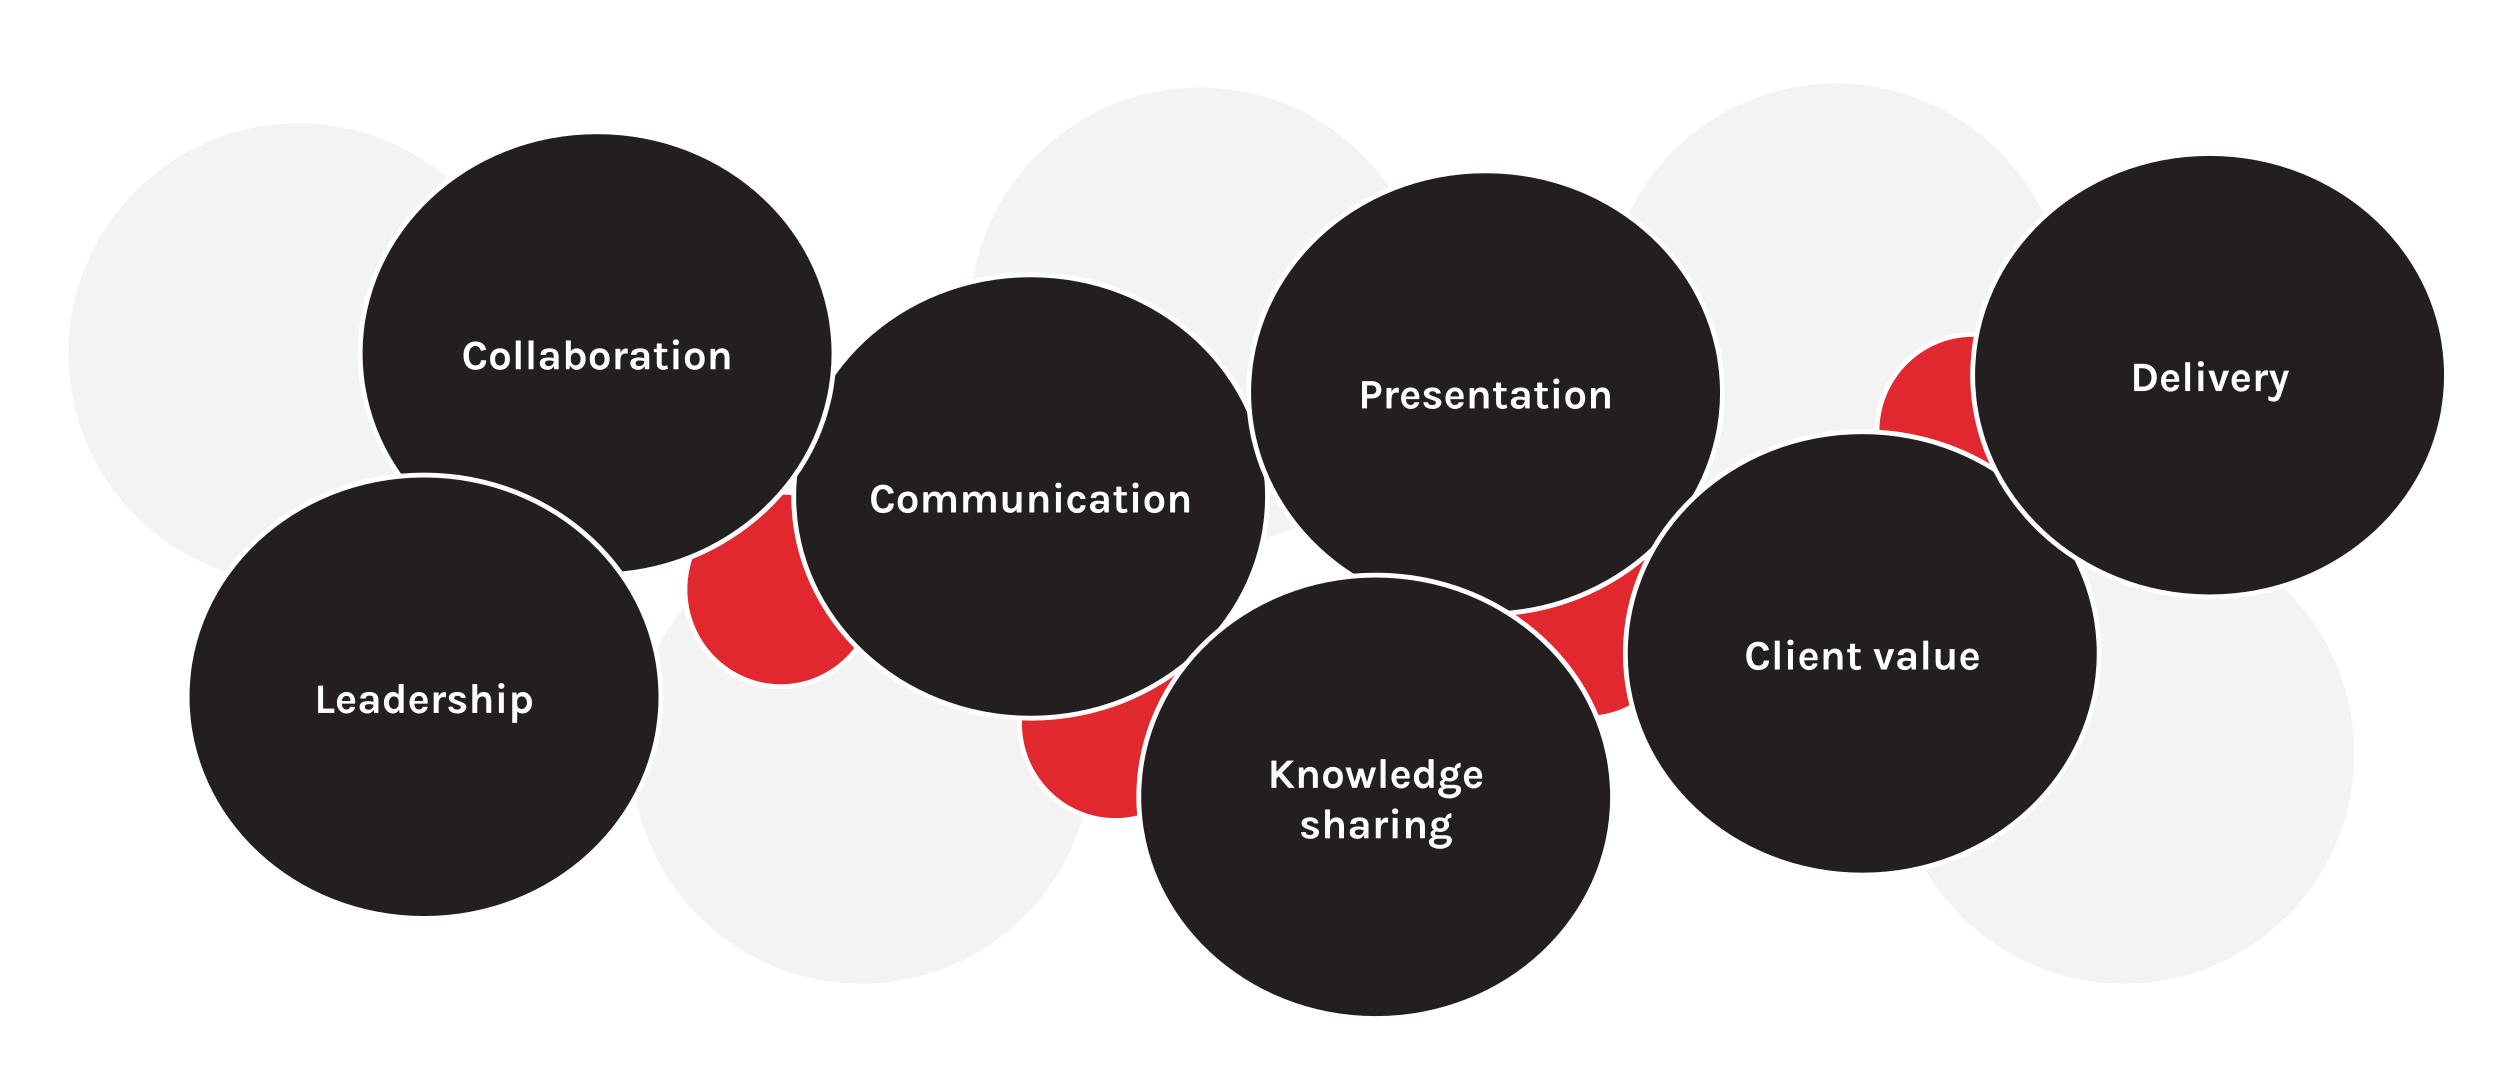
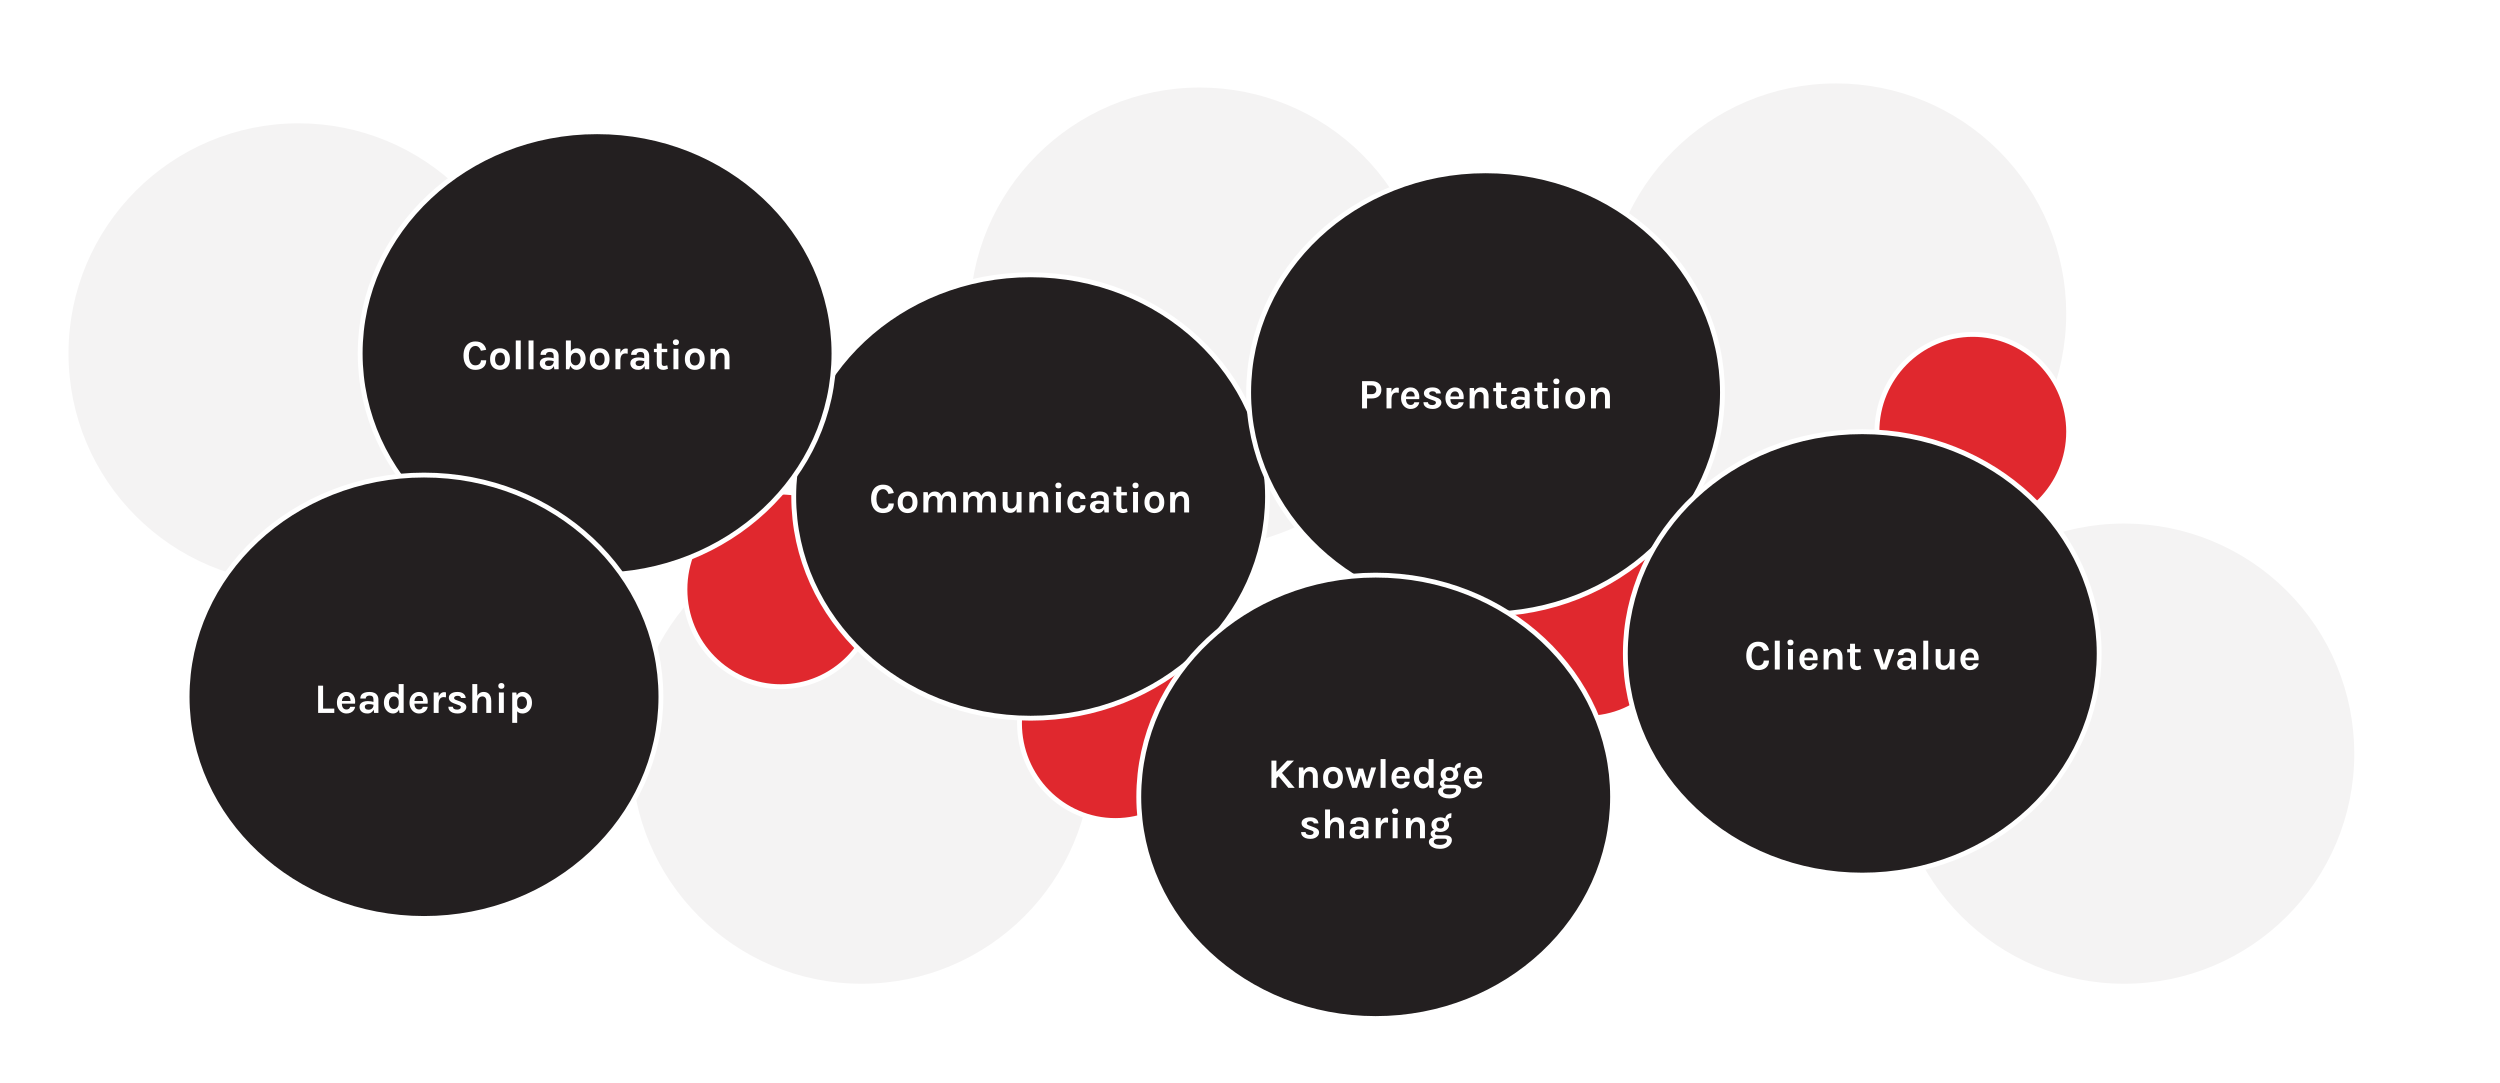
<svg xmlns="http://www.w3.org/2000/svg" width="1200" zoomAndPan="magnify" viewBox="0 0 900 390" height="520" preserveAspectRatio="xMidYMid meet" version="1.0">
  <rect x="-90" width="1080" fill="#ffffff" y="-39" height="468" fill-opacity="1" />
  <rect x="-90" width="1080" fill="#ffffff" y="-39" height="468" fill-opacity="1" />
  <rect x="-90" width="1080" fill="#ffffff" y="-39" height="468" fill-opacity="1" />
  <rect x="-90" width="1080" fill="#ffffff" y="-39" height="468" fill-opacity="1" />
  <rect x="-90" width="1080" fill="#ffffff" y="-39" height="468" fill-opacity="1" />
  <path stroke-linecap="butt" transform="matrix(0.436, 0, 0, 0.436, -67.21, -148.042)" fill-opacity="1" fill="#f4f3f3" fill-rule="evenodd" stroke-linejoin="round" d="M 1716.055 961.818 C 1716.055 855.776 1802.019 769.819 1908.057 769.819 C 1958.976 769.819 2007.816 790.049 2043.82 826.058 C 2079.823 862.059 2100.059 910.896 2100.059 961.818 C 2100.059 1067.861 2014.096 1153.817 1908.057 1153.817 C 1802.019 1153.817 1716.055 1067.861 1716.055 961.818 Z M 1716.055 961.818 " stroke="#ffffff" stroke-width="4" stroke-opacity="1" stroke-miterlimit="10" />
  <path stroke-linecap="butt" transform="matrix(0.436, 0, 0, 0.436, -67.21, -148.042)" fill-opacity="1" fill="#f4f3f3" fill-rule="evenodd" stroke-linejoin="round" d="M 673.612 961.818 C 673.612 855.776 759.575 769.819 865.614 769.819 C 916.533 769.819 965.373 790.049 1001.376 826.058 C 1037.388 862.059 1057.616 910.896 1057.616 961.818 C 1057.616 1067.861 971.653 1153.817 865.614 1153.817 C 759.575 1153.817 673.612 1067.861 673.612 961.818 Z M 673.612 961.818 " stroke="#ffffff" stroke-width="4" stroke-opacity="1" stroke-miterlimit="10" />
  <path stroke-linecap="butt" transform="matrix(0.436, 0, 0, 0.436, -67.21, -148.042)" fill-opacity="1" fill="#f4f3f3" fill-rule="evenodd" stroke-linejoin="round" d="M 1478.196 598.426 C 1478.196 492.383 1564.16 406.427 1670.198 406.427 C 1721.117 406.427 1769.957 426.656 1805.96 462.657 C 1841.972 498.667 1862.2 547.504 1862.2 598.426 C 1862.2 704.468 1776.237 790.425 1670.198 790.425 C 1564.16 790.425 1478.196 704.468 1478.196 598.426 Z M 1478.196 598.426 " stroke="#ffffff" stroke-width="4" stroke-opacity="1" stroke-miterlimit="10" />
  <path stroke-linecap="butt" transform="matrix(0.436, 0, 0, 0.436, -67.21, -148.042)" fill-opacity="1" fill="#e0282e" fill-rule="evenodd" stroke-linejoin="round" d="M 1703.899 696.001 C 1703.899 651.63 1739.338 615.665 1783.045 615.665 C 1804.043 615.665 1824.172 624.133 1839.016 639.198 C 1853.86 654.262 1862.2 674.697 1862.2 696.001 C 1862.2 740.362 1826.761 776.327 1783.045 776.327 C 1739.338 776.327 1703.899 740.362 1703.899 696.001 Z M 1703.899 696.001 " stroke="#ffffff" stroke-width="4" stroke-opacity="1" stroke-miterlimit="10" />
  <path stroke-linecap="butt" transform="matrix(0.436, 0, 0, 0.436, -67.21, -148.042)" fill-opacity="1" fill="#f4f3f3" fill-rule="evenodd" stroke-linejoin="round" d="M 952.858 601.818 C 952.858 495.785 1038.821 409.819 1144.86 409.819 C 1195.779 409.819 1244.619 430.049 1280.622 466.058 C 1316.625 502.059 1336.862 550.896 1336.862 601.818 C 1336.862 707.861 1250.899 793.817 1144.86 793.817 C 1038.821 793.817 952.858 707.861 952.858 601.818 Z M 952.858 601.818 " stroke="#ffffff" stroke-width="4" stroke-opacity="1" stroke-miterlimit="10" />
  <path stroke-linecap="butt" transform="matrix(0.436, 0, 0, 0.436, -67.21, -148.042)" fill-opacity="1" fill="#e0282e" fill-rule="evenodd" stroke-linejoin="round" d="M 995.938 936.72 C 995.938 892.35 1031.377 856.384 1075.093 856.384 C 1096.083 856.384 1116.212 864.852 1131.056 879.917 C 1145.899 894.981 1154.239 915.416 1154.239 936.72 C 1154.239 981.081 1118.801 1017.046 1075.093 1017.046 C 1031.377 1017.046 995.938 981.081 995.938 936.72 Z M 995.938 936.72 " stroke="#ffffff" stroke-width="4" stroke-opacity="1" stroke-miterlimit="10" />
  <path stroke-linecap="butt" transform="matrix(0.436, 0, 0, 0.436, -67.21, -148.042)" fill-opacity="1" fill="#f4f3f3" fill-rule="evenodd" stroke-linejoin="round" d="M 208.715 631.374 C 208.715 525.332 294.669 439.367 400.708 439.367 C 451.636 439.367 500.467 459.596 536.479 495.606 C 572.482 531.616 592.71 580.452 592.71 631.374 C 592.71 737.408 506.747 823.373 400.708 823.373 C 294.669 823.373 208.715 737.408 208.715 631.374 Z M 208.715 631.374 " stroke="#ffffff" stroke-width="4" stroke-opacity="1" stroke-miterlimit="10" />
  <path stroke-linecap="butt" transform="matrix(0.436, 0, 0, 0.436, -67.21, -148.042)" fill-opacity="1" fill="#e0282e" fill-rule="evenodd" stroke-linejoin="round" d="M 719.702 826.211 C 719.702 781.841 755.141 745.875 798.857 745.875 C 819.846 745.875 839.975 754.343 854.819 769.408 C 869.663 784.472 878.003 804.907 878.003 826.211 C 878.003 870.572 842.564 906.537 798.857 906.537 C 755.141 906.537 719.702 870.572 719.702 826.211 Z M 719.702 826.211 " stroke="#ffffff" stroke-width="4" stroke-opacity="1" stroke-miterlimit="10" />
  <path stroke-linecap="butt" transform="matrix(0.436, 0, 0, 0.436, -67.21, -148.042)" fill-opacity="1" fill="#e0282e" fill-rule="evenodd" stroke-linejoin="round" d="M 1385.165 852.231 C 1385.165 807.861 1420.604 771.896 1464.311 771.896 C 1485.309 771.896 1505.438 780.364 1520.282 795.428 C 1535.126 810.493 1543.466 830.928 1543.466 852.231 C 1543.466 896.592 1508.027 932.557 1464.311 932.557 C 1420.604 932.557 1385.165 896.592 1385.165 852.231 Z M 1385.165 852.231 " stroke="#ffffff" stroke-width="4" stroke-opacity="1" stroke-miterlimit="10" />
  <path stroke-linecap="butt" transform="matrix(0.436, 0, 0, 0.436, -67.21, -148.042)" fill-opacity="1" fill="#231f20" fill-rule="evenodd" stroke-linejoin="round" d="M 809.517 749.51 C 809.517 648.408 897.093 566.453 1005.13 566.453 C 1113.157 566.453 1200.733 648.408 1200.733 749.51 C 1200.733 850.602 1113.157 932.557 1005.13 932.557 C 897.093 932.557 809.517 850.602 809.517 749.51 Z M 809.517 749.51 " stroke="#ffffff" stroke-width="4" stroke-opacity="1" stroke-miterlimit="10" />
  <path fill="#ffffff" d="M 317.859 184.703 C 316.996 184.703 316.246 184.5 315.609 184.09 C 314.973 183.676 314.48 183.086 314.125 182.324 C 313.77 181.555 313.594 180.633 313.594 179.562 C 313.594 178.453 313.773 177.52 314.137 176.766 C 314.508 176.012 315.012 175.441 315.652 175.062 C 316.297 174.676 317.031 174.48 317.859 174.48 C 319 174.48 319.891 174.758 320.531 175.312 C 321.176 175.867 321.586 176.59 321.77 177.477 L 319.867 177.824 C 319.711 177.309 319.461 176.895 319.117 176.574 C 318.777 176.258 318.359 176.098 317.859 176.098 C 317.418 176.098 317.02 176.227 316.668 176.48 C 316.316 176.734 316.035 177.117 315.828 177.633 C 315.621 178.145 315.516 178.789 315.516 179.562 C 315.516 180.289 315.605 180.914 315.789 181.438 C 315.973 181.961 316.238 182.363 316.586 182.652 C 316.934 182.934 317.359 183.074 317.859 183.074 C 318.5 183.074 318.992 182.902 319.344 182.562 C 319.695 182.223 319.867 181.785 319.867 181.254 L 321.77 181.254 C 321.77 181.984 321.613 182.609 321.301 183.121 C 320.984 183.629 320.535 184.02 319.949 184.293 C 319.363 184.566 318.668 184.703 317.859 184.703 Z M 326.75 184.703 C 326.078 184.703 325.473 184.559 324.93 184.273 C 324.391 183.988 323.961 183.559 323.645 182.984 C 323.324 182.414 323.168 181.695 323.168 180.832 C 323.168 179.953 323.324 179.227 323.645 178.656 C 323.961 178.078 324.391 177.648 324.93 177.367 C 325.473 177.086 326.078 176.945 326.75 176.945 C 327.41 176.945 328.008 177.086 328.543 177.367 C 329.078 177.648 329.504 178.078 329.824 178.656 C 330.141 179.227 330.301 179.953 330.301 180.832 C 330.301 181.695 330.141 182.414 329.824 182.984 C 329.504 183.559 329.078 183.988 328.543 184.273 C 328.008 184.559 327.41 184.703 326.75 184.703 Z M 326.688 183.148 C 327.043 183.148 327.355 183.062 327.629 182.891 C 327.906 182.711 328.121 182.453 328.277 182.113 C 328.438 181.766 328.516 181.34 328.516 180.832 C 328.516 180.055 328.363 179.469 328.059 179.078 C 327.754 178.684 327.34 178.484 326.812 178.484 C 326.453 178.484 326.137 178.574 325.859 178.75 C 325.582 178.922 325.363 179.184 325.203 179.535 C 325.043 179.879 324.965 180.312 324.965 180.832 C 324.965 181.598 325.121 182.18 325.43 182.57 C 325.742 182.957 326.164 183.148 326.688 183.148 Z M 342.375 184.492 L 342.375 180.195 C 342.375 179.652 342.246 179.238 341.98 178.961 C 341.723 178.684 341.379 178.547 340.953 178.547 C 340.422 178.547 340 178.766 339.691 179.199 C 339.387 179.633 339.234 180.285 339.234 181.164 L 338.492 181.164 C 338.492 180.391 338.562 179.738 338.703 179.199 C 338.848 178.664 339.055 178.23 339.316 177.906 C 339.586 177.574 339.895 177.328 340.25 177.176 C 340.609 177.02 341.004 176.945 341.438 176.945 C 342.035 176.945 342.539 177.078 342.941 177.352 C 343.352 177.621 343.656 178 343.859 178.492 C 344.07 178.977 344.176 179.547 344.176 180.195 L 344.176 184.492 Z M 332.414 184.492 L 332.414 177.156 L 333.977 177.156 L 334.172 178.41 C 334.414 177.922 334.73 177.559 335.125 177.312 C 335.527 177.066 335.984 176.945 336.496 176.945 C 337.102 176.945 337.605 177.078 338.008 177.352 C 338.418 177.621 338.723 178 338.93 178.492 C 339.133 178.977 339.234 179.547 339.234 180.195 L 339.234 184.492 L 337.449 184.492 L 337.449 180.195 C 337.449 179.652 337.316 179.238 337.055 178.961 C 336.797 178.684 336.453 178.547 336.027 178.547 C 335.672 178.547 335.355 178.645 335.078 178.848 C 334.805 179.043 334.59 179.336 334.434 179.73 C 334.277 180.129 334.199 180.621 334.199 181.211 L 334.199 184.492 Z M 356.719 184.492 L 356.719 180.195 C 356.719 179.652 356.586 179.238 356.32 178.961 C 356.062 178.684 355.719 178.547 355.293 178.547 C 354.762 178.547 354.34 178.766 354.031 179.199 C 353.727 179.633 353.574 180.285 353.574 181.164 L 352.832 181.164 C 352.832 180.391 352.902 179.738 353.043 179.199 C 353.191 178.664 353.395 178.23 353.656 177.906 C 353.926 177.574 354.238 177.328 354.59 177.176 C 354.949 177.02 355.344 176.945 355.777 176.945 C 356.375 176.945 356.879 177.078 357.281 177.352 C 357.691 177.621 357.996 178 358.203 178.492 C 358.41 178.977 358.516 179.547 358.516 180.195 L 358.516 184.492 Z M 346.758 184.492 L 346.758 177.156 L 348.316 177.156 L 348.516 178.41 C 348.754 177.922 349.074 177.559 349.469 177.312 C 349.867 177.066 350.324 176.945 350.836 176.945 C 351.441 176.945 351.945 177.078 352.352 177.352 C 352.758 177.621 353.066 178 353.27 178.492 C 353.473 178.977 353.574 179.547 353.574 180.195 L 353.574 184.492 L 351.793 184.492 L 351.793 180.195 C 351.793 179.652 351.66 179.238 351.395 178.961 C 351.137 178.684 350.793 178.547 350.367 178.547 C 350.012 178.547 349.695 178.645 349.422 178.848 C 349.148 179.043 348.934 179.336 348.773 179.73 C 348.617 180.129 348.543 180.621 348.543 181.211 L 348.543 184.492 Z M 365.98 177.129 L 367.762 177.129 L 367.762 184.492 L 365.98 184.492 Z M 360.945 177.129 L 362.73 177.129 L 362.73 181.637 C 362.73 182.113 362.852 182.473 363.086 182.711 C 363.324 182.953 363.648 183.074 364.062 183.074 C 364.414 183.074 364.734 182.984 365.023 182.801 C 365.312 182.613 365.543 182.34 365.715 181.984 C 365.895 181.617 365.98 181.168 365.98 180.633 L 366.465 180.633 C 366.465 181.531 366.352 182.277 366.117 182.867 C 365.887 183.457 365.566 183.895 365.156 184.191 C 364.75 184.484 364.277 184.629 363.742 184.629 C 363.219 184.629 362.746 184.535 362.324 184.348 C 361.902 184.164 361.566 183.863 361.316 183.449 C 361.07 183.035 360.945 182.488 360.945 181.812 Z M 375.605 184.492 L 375.605 180.195 C 375.605 179.652 375.477 179.238 375.211 178.961 C 374.953 178.684 374.609 178.547 374.184 178.547 C 373.828 178.547 373.512 178.645 373.234 178.848 C 372.965 179.043 372.746 179.336 372.59 179.73 C 372.434 180.129 372.355 180.621 372.355 181.211 L 371.766 181.211 C 371.766 180.258 371.883 179.465 372.117 178.832 C 372.359 178.199 372.695 177.727 373.129 177.414 C 373.559 177.102 374.066 176.945 374.652 176.945 C 375.258 176.945 375.762 177.078 376.164 177.352 C 376.574 177.621 376.883 178 377.086 178.492 C 377.289 178.977 377.391 179.547 377.391 180.195 L 377.391 184.492 Z M 370.57 184.492 L 370.57 177.156 L 372.133 177.156 L 372.355 178.605 L 372.355 184.492 Z M 381.031 175.812 C 380.684 175.812 380.414 175.719 380.219 175.539 C 380.023 175.352 379.926 175.094 379.926 174.77 C 379.926 174.449 380.023 174.199 380.219 174.012 C 380.414 173.82 380.684 173.727 381.031 173.727 C 381.375 173.727 381.645 173.82 381.84 174.012 C 382.035 174.199 382.133 174.449 382.133 174.77 C 382.133 175.094 382.035 175.352 381.84 175.539 C 381.645 175.719 381.375 175.812 381.031 175.812 Z M 380.137 184.492 L 380.137 177.129 L 381.922 177.129 L 381.922 184.492 Z M 387.723 184.703 C 387.109 184.703 386.539 184.543 386.012 184.227 C 385.488 183.902 385.059 183.449 384.73 182.867 C 384.41 182.289 384.25 181.602 384.25 180.816 C 384.25 179.984 384.41 179.281 384.73 178.703 C 385.059 178.125 385.488 177.688 386.012 177.395 C 386.539 177.094 387.109 176.945 387.723 176.945 C 388.203 176.945 388.629 177.02 388.992 177.176 C 389.359 177.328 389.668 177.535 389.926 177.797 C 390.184 178.055 390.387 178.344 390.531 178.66 C 390.676 178.98 390.77 179.301 390.809 179.625 L 389.012 179.664 C 388.93 179.34 388.781 179.074 388.562 178.867 C 388.344 178.652 388.059 178.547 387.711 178.547 C 387.422 178.547 387.152 178.625 386.898 178.785 C 386.648 178.945 386.445 179.191 386.285 179.527 C 386.125 179.859 386.047 180.289 386.047 180.816 C 386.047 181.32 386.121 181.742 386.273 182.078 C 386.422 182.41 386.621 182.664 386.871 182.836 C 387.125 183.004 387.406 183.086 387.711 183.086 C 388.164 183.086 388.492 182.977 388.699 182.762 C 388.906 182.539 389.012 182.242 389.012 181.875 L 390.809 181.875 C 390.809 182.395 390.691 182.871 390.457 183.297 C 390.219 183.727 389.871 184.066 389.414 184.32 C 388.953 184.574 388.391 184.703 387.723 184.703 Z M 397.621 184.492 L 397.387 182.707 L 397.387 179.758 C 397.387 179.246 397.281 178.867 397.074 178.621 C 396.863 178.371 396.512 178.246 396.02 178.246 C 395.727 178.246 395.477 178.289 395.262 178.375 C 395.055 178.461 394.891 178.586 394.777 178.742 C 394.664 178.902 394.609 179.094 394.609 179.316 L 392.66 179.316 C 392.66 178.762 392.793 178.309 393.062 177.961 C 393.328 177.609 393.715 177.352 394.211 177.188 C 394.711 177.023 395.312 176.945 396.02 176.945 C 396.648 176.945 397.203 177.047 397.672 177.25 C 398.152 177.453 398.52 177.77 398.777 178.191 C 399.039 178.613 399.172 179.156 399.172 179.82 L 399.172 184.492 Z M 395.215 184.703 C 394.582 184.703 394.055 184.594 393.633 184.375 C 393.215 184.156 392.898 183.867 392.688 183.512 C 392.477 183.152 392.371 182.762 392.371 182.344 C 392.371 181.879 392.496 181.492 392.742 181.18 C 392.984 180.859 393.332 180.625 393.777 180.469 C 394.227 180.309 394.754 180.23 395.363 180.23 C 395.766 180.23 396.141 180.258 396.496 180.32 C 396.848 180.379 397.203 180.457 397.559 180.559 L 397.559 181.602 C 397.281 181.512 396.98 181.438 396.652 181.391 C 396.324 181.34 396.016 181.312 395.727 181.312 C 395.301 181.312 394.957 181.395 394.684 181.555 C 394.41 181.707 394.273 181.973 394.273 182.344 C 394.273 182.617 394.387 182.852 394.609 183.047 C 394.832 183.242 395.184 183.34 395.672 183.34 C 396.035 183.34 396.344 183.262 396.605 183.102 C 396.863 182.938 397.059 182.734 397.191 182.492 C 397.32 182.254 397.387 182.012 397.387 181.77 L 397.809 181.77 C 397.809 182.297 397.711 182.785 397.516 183.23 C 397.32 183.676 397.031 184.031 396.645 184.301 C 396.258 184.57 395.781 184.703 395.215 184.703 Z M 404.266 184.703 C 403.836 184.703 403.438 184.625 403.074 184.465 C 402.715 184.301 402.43 184.055 402.215 183.723 C 402 183.391 401.895 182.965 401.895 182.453 L 401.895 175.203 L 403.68 175.203 L 403.68 182.391 C 403.68 182.996 403.965 183.297 404.539 183.297 C 404.715 183.297 404.891 183.277 405.062 183.238 C 405.238 183.195 405.441 183.137 405.668 183.055 L 405.93 184.309 C 405.648 184.422 405.371 184.516 405.105 184.586 C 404.836 184.664 404.555 184.703 404.266 184.703 Z M 400.867 178.336 L 400.867 177.156 L 405.668 177.156 L 405.668 178.336 Z M 408.789 175.812 C 408.445 175.812 408.176 175.719 407.98 175.539 C 407.785 175.352 407.688 175.094 407.688 174.77 C 407.688 174.449 407.785 174.199 407.98 174.012 C 408.176 173.82 408.445 173.727 408.789 173.727 C 409.137 173.727 409.406 173.82 409.602 174.012 C 409.797 174.199 409.895 174.449 409.895 174.77 C 409.895 175.094 409.797 175.352 409.602 175.539 C 409.406 175.719 409.137 175.812 408.789 175.812 Z M 407.898 184.492 L 407.898 177.129 L 409.684 177.129 L 409.684 184.492 Z M 415.594 184.703 C 414.922 184.703 414.312 184.559 413.773 184.273 C 413.234 183.988 412.805 183.559 412.484 182.984 C 412.168 182.414 412.008 181.695 412.008 180.832 C 412.008 179.953 412.168 179.227 412.484 178.656 C 412.805 178.078 413.234 177.648 413.773 177.367 C 414.312 177.086 414.922 176.945 415.594 176.945 C 416.25 176.945 416.848 177.086 417.383 177.367 C 417.922 177.648 418.348 178.078 418.664 178.656 C 418.984 179.227 419.141 179.953 419.141 180.832 C 419.141 181.695 418.984 182.414 418.664 182.984 C 418.348 183.559 417.922 183.988 417.383 184.273 C 416.848 184.559 416.25 184.703 415.594 184.703 Z M 415.531 183.148 C 415.887 183.148 416.199 183.062 416.473 182.891 C 416.75 182.711 416.965 182.453 417.117 182.113 C 417.277 181.766 417.359 181.34 417.359 180.832 C 417.359 180.055 417.207 179.469 416.902 179.078 C 416.598 178.684 416.18 178.484 415.652 178.484 C 415.297 178.484 414.977 178.574 414.699 178.75 C 414.422 178.922 414.207 179.184 414.047 179.535 C 413.887 179.879 413.809 180.312 413.809 180.832 C 413.809 181.598 413.961 182.18 414.27 182.57 C 414.586 182.957 415.004 183.148 415.531 183.148 Z M 426.293 184.492 L 426.293 180.195 C 426.293 179.652 426.16 179.238 425.898 178.961 C 425.637 178.684 425.297 178.547 424.867 178.547 C 424.516 178.547 424.199 178.645 423.922 178.848 C 423.648 179.043 423.434 179.336 423.273 179.73 C 423.121 180.129 423.043 180.621 423.043 181.211 L 422.449 181.211 C 422.449 180.258 422.566 179.465 422.805 178.832 C 423.043 178.199 423.379 177.727 423.812 177.414 C 424.242 177.102 424.754 176.945 425.34 176.945 C 425.941 176.945 426.445 177.078 426.852 177.352 C 427.262 177.621 427.566 178 427.77 178.492 C 427.977 178.977 428.078 179.547 428.078 180.195 L 428.078 184.492 Z M 421.258 184.492 L 421.258 177.156 L 422.816 177.156 L 423.043 178.605 L 423.043 184.492 Z M 421.258 184.492 " fill-opacity="1" fill-rule="nonzero" />
  <path stroke-linecap="butt" transform="matrix(0.436, 0, 0, 0.436, -67.21, -148.042)" fill-opacity="1" fill="#231f20" fill-rule="evenodd" stroke-linejoin="round" d="M 1185.145 663.634 C 1185.145 562.532 1272.721 480.577 1380.757 480.577 C 1488.785 480.577 1576.361 562.532 1576.361 663.634 C 1576.361 764.735 1488.785 846.69 1380.757 846.69 C 1272.721 846.69 1185.145 764.735 1185.145 663.634 Z M 1185.145 663.634 " stroke="#ffffff" stroke-width="4" stroke-opacity="1" stroke-miterlimit="10" />
  <path fill="#ffffff" d="M 490.336 147.016 L 490.336 137.203 L 493.797 137.203 C 494.895 137.203 495.754 137.477 496.371 138.023 C 496.988 138.562 497.297 139.336 497.297 140.336 C 497.297 141.32 496.988 142.086 496.371 142.633 C 495.754 143.18 494.895 143.449 493.797 143.449 L 492.133 143.449 L 492.133 147.016 Z M 492.133 141.891 L 493.797 141.891 C 494.352 141.891 494.77 141.742 495.051 141.453 C 495.332 141.156 495.473 140.785 495.473 140.336 C 495.473 139.871 495.332 139.492 495.051 139.195 C 494.77 138.895 494.352 138.746 493.797 138.746 L 492.133 138.746 Z M 499.148 147.016 L 499.148 139.652 L 500.934 139.652 L 500.934 147.016 Z M 500.496 143.797 C 500.496 142.836 500.605 142.039 500.816 141.414 C 501.035 140.781 501.324 140.312 501.688 140.008 C 502.059 139.699 502.465 139.543 502.914 139.543 C 503.035 139.543 503.148 139.555 503.258 139.57 C 503.367 139.586 503.473 139.609 503.578 139.641 L 503.551 141.418 C 503.418 141.391 503.273 141.367 503.121 141.352 C 502.969 141.328 502.836 141.316 502.719 141.316 C 502.324 141.316 501.992 141.414 501.73 141.602 C 501.469 141.789 501.266 142.066 501.129 142.434 C 501 142.805 500.934 143.258 500.934 143.797 Z M 507.816 147.23 C 507.191 147.23 506.621 147.066 506.102 146.746 C 505.582 146.422 505.168 145.969 504.855 145.387 C 504.543 144.805 504.383 144.125 504.383 143.344 C 504.383 142.539 504.539 141.848 504.848 141.27 C 505.16 140.688 505.578 140.242 506.094 139.934 C 506.613 139.625 507.188 139.469 507.816 139.469 C 508.398 139.469 508.902 139.586 509.332 139.824 C 509.758 140.055 510.102 140.375 510.359 140.777 C 510.617 141.18 510.793 141.629 510.883 142.137 C 510.977 142.637 510.98 143.152 510.898 143.691 L 505.809 143.691 L 505.809 142.723 L 509.637 142.723 L 509.289 142.945 C 509.305 142.711 509.293 142.473 509.258 142.23 C 509.219 141.988 509.148 141.77 509.039 141.57 C 508.934 141.363 508.785 141.199 508.59 141.078 C 508.398 140.957 508.148 140.895 507.844 140.895 C 507.48 140.895 507.172 140.984 506.918 141.168 C 506.668 141.348 506.477 141.598 506.348 141.91 C 506.219 142.219 506.156 142.57 506.156 142.969 L 506.156 143.676 C 506.156 144.09 506.219 144.457 506.34 144.773 C 506.461 145.086 506.645 145.336 506.891 145.516 C 507.137 145.699 507.445 145.789 507.816 145.789 C 508.164 145.789 508.453 145.711 508.691 145.551 C 508.926 145.387 509.078 145.145 509.148 144.82 L 510.945 144.82 C 510.867 145.301 510.688 145.719 510.406 146.078 C 510.129 146.434 509.77 146.719 509.324 146.922 C 508.883 147.125 508.383 147.23 507.816 147.23 Z M 515.828 147.23 C 515.117 147.23 514.512 147.133 514.008 146.941 C 513.504 146.746 513.117 146.469 512.844 146.105 C 512.57 145.734 512.434 145.293 512.43 144.781 L 514.07 144.781 C 514.09 145.145 514.234 145.41 514.504 145.578 C 514.777 145.742 515.148 145.824 515.617 145.824 C 515.871 145.824 516.098 145.789 516.297 145.715 C 516.496 145.637 516.652 145.531 516.762 145.402 C 516.875 145.27 516.93 145.121 516.93 144.957 C 516.93 144.754 516.855 144.594 516.707 144.473 C 516.555 144.355 516.316 144.246 515.992 144.148 L 514.391 143.566 C 513.816 143.363 513.379 143.094 513.066 142.754 C 512.758 142.414 512.605 142.012 512.605 141.543 C 512.605 140.922 512.887 140.422 513.449 140.043 C 514.012 139.66 514.766 139.469 515.703 139.469 C 516.641 139.469 517.363 139.676 517.871 140.09 C 518.387 140.5 518.652 141.02 518.668 141.652 L 516.992 141.652 C 516.965 141.406 516.848 141.211 516.637 141.07 C 516.434 140.93 516.121 140.859 515.703 140.859 C 515.328 140.859 515.031 140.938 514.82 141.09 C 514.605 141.246 514.5 141.426 514.5 141.629 C 514.5 141.98 514.793 142.242 515.383 142.422 L 517.121 143.07 C 517.691 143.262 518.129 143.508 518.438 143.812 C 518.75 144.113 518.906 144.496 518.906 144.957 C 518.906 145.348 518.777 145.719 518.52 146.062 C 518.262 146.406 517.898 146.691 517.434 146.906 C 516.973 147.121 516.438 147.23 515.828 147.23 Z M 523.801 147.23 C 523.172 147.23 522.602 147.066 522.082 146.746 C 521.562 146.422 521.148 145.969 520.836 145.387 C 520.523 144.805 520.363 144.125 520.363 143.344 C 520.363 142.539 520.52 141.848 520.828 141.27 C 521.141 140.688 521.559 140.242 522.074 139.934 C 522.594 139.625 523.168 139.469 523.801 139.469 C 524.379 139.469 524.883 139.586 525.312 139.824 C 525.738 140.055 526.082 140.375 526.34 140.777 C 526.598 141.18 526.773 141.629 526.863 142.137 C 526.957 142.637 526.961 143.152 526.879 143.691 L 521.789 143.691 L 521.789 142.723 L 525.617 142.723 L 525.27 142.945 C 525.285 142.711 525.273 142.473 525.238 142.23 C 525.199 141.988 525.129 141.77 525.02 141.57 C 524.914 141.363 524.766 141.199 524.57 141.078 C 524.379 140.957 524.129 140.895 523.828 140.895 C 523.465 140.895 523.152 140.984 522.898 141.168 C 522.648 141.348 522.461 141.598 522.328 141.91 C 522.199 142.219 522.137 142.57 522.137 142.969 L 522.137 143.676 C 522.137 144.09 522.199 144.457 522.32 144.773 C 522.441 145.086 522.629 145.336 522.871 145.516 C 523.117 145.699 523.426 145.789 523.801 145.789 C 524.145 145.789 524.434 145.711 524.672 145.551 C 524.906 145.387 525.059 145.145 525.129 144.82 L 526.926 144.82 C 526.848 145.301 526.668 145.719 526.387 146.078 C 526.109 146.434 525.75 146.719 525.305 146.922 C 524.863 147.125 524.363 147.23 523.801 147.23 Z M 534.105 147.016 L 534.105 142.723 C 534.105 142.176 533.973 141.766 533.711 141.488 C 533.449 141.211 533.105 141.07 532.68 141.07 C 532.324 141.07 532.012 141.172 531.734 141.371 C 531.461 141.566 531.246 141.863 531.086 142.258 C 530.934 142.652 530.855 143.145 530.855 143.738 L 530.262 143.738 C 530.262 142.781 530.379 141.988 530.617 141.359 C 530.855 140.727 531.191 140.254 531.625 139.938 C 532.055 139.625 532.566 139.469 533.152 139.469 C 533.754 139.469 534.258 139.605 534.664 139.879 C 535.07 140.145 535.379 140.527 535.582 141.016 C 535.789 141.504 535.891 142.07 535.891 142.723 L 535.891 147.016 Z M 529.07 147.016 L 529.07 139.68 L 530.629 139.68 L 530.855 141.133 L 530.855 147.016 Z M 540.965 147.23 C 540.531 147.23 540.137 147.148 539.773 146.988 C 539.414 146.828 539.125 146.578 538.914 146.246 C 538.699 145.914 538.594 145.492 538.594 144.977 L 538.594 137.73 L 540.379 137.73 L 540.379 144.918 C 540.379 145.523 540.664 145.824 541.238 145.824 C 541.414 145.824 541.59 145.805 541.762 145.762 C 541.938 145.723 542.141 145.66 542.367 145.578 L 542.625 146.832 C 542.344 146.945 542.07 147.039 541.801 147.113 C 541.535 147.191 541.254 147.23 540.965 147.23 Z M 537.562 140.859 L 537.562 139.68 L 542.367 139.68 L 542.367 140.859 Z M 549.121 147.016 L 548.887 145.23 L 548.887 142.285 C 548.887 141.77 548.785 141.391 548.574 141.145 C 548.367 140.895 548.012 140.77 547.52 140.77 C 547.227 140.77 546.977 140.812 546.762 140.902 C 546.555 140.988 546.391 141.109 546.277 141.27 C 546.164 141.43 546.109 141.617 546.109 141.84 L 544.16 141.84 C 544.16 141.289 544.293 140.836 544.562 140.484 C 544.828 140.137 545.215 139.879 545.715 139.715 C 546.211 139.551 546.812 139.469 547.52 139.469 C 548.148 139.469 548.703 139.57 549.176 139.777 C 549.652 139.98 550.02 140.293 550.277 140.715 C 550.543 141.141 550.672 141.684 550.672 142.348 L 550.672 147.016 Z M 546.715 147.23 C 546.082 147.23 545.555 147.121 545.133 146.902 C 544.715 146.684 544.398 146.395 544.188 146.035 C 543.977 145.676 543.875 145.289 543.875 144.871 C 543.875 144.406 543.996 144.016 544.242 143.703 C 544.488 143.387 544.832 143.148 545.277 142.996 C 545.727 142.836 546.254 142.754 546.863 142.754 C 547.266 142.754 547.641 142.785 547.996 142.844 C 548.352 142.902 548.703 142.984 549.059 143.082 L 549.059 144.125 C 548.781 144.035 548.48 143.965 548.152 143.914 C 547.824 143.863 547.516 143.84 547.227 143.84 C 546.805 143.84 546.457 143.918 546.184 144.078 C 545.91 144.234 545.773 144.496 545.773 144.871 C 545.773 145.141 545.887 145.375 546.109 145.57 C 546.332 145.766 546.684 145.863 547.172 145.863 C 547.535 145.863 547.844 145.785 548.105 145.625 C 548.363 145.461 548.559 145.262 548.691 145.02 C 548.82 144.777 548.887 144.539 548.887 144.297 L 549.309 144.297 C 549.309 144.824 549.211 145.309 549.016 145.754 C 548.82 146.203 548.531 146.559 548.145 146.828 C 547.758 147.094 547.281 147.23 546.715 147.23 Z M 555.766 147.23 C 555.336 147.23 554.938 147.148 554.574 146.988 C 554.215 146.828 553.93 146.578 553.715 146.246 C 553.5 145.914 553.395 145.492 553.395 144.977 L 553.395 137.73 L 555.18 137.73 L 555.18 144.918 C 555.18 145.523 555.465 145.824 556.039 145.824 C 556.215 145.824 556.391 145.805 556.562 145.762 C 556.742 145.723 556.941 145.66 557.168 145.578 L 557.43 146.832 C 557.148 146.945 556.871 147.039 556.605 147.113 C 556.336 147.191 556.059 147.23 555.766 147.23 Z M 552.367 140.859 L 552.367 139.68 L 557.168 139.68 L 557.168 140.859 Z M 560.289 138.336 C 559.945 138.336 559.676 138.246 559.48 138.062 C 559.285 137.879 559.188 137.621 559.188 137.293 C 559.188 136.977 559.285 136.723 559.48 136.535 C 559.676 136.348 559.945 136.25 560.289 136.25 C 560.637 136.25 560.906 136.348 561.102 136.535 C 561.297 136.723 561.395 136.977 561.395 137.293 C 561.395 137.621 561.297 137.879 561.102 138.062 C 560.906 138.246 560.637 138.336 560.289 138.336 Z M 559.398 147.016 L 559.398 139.652 L 561.184 139.652 L 561.184 147.016 Z M 567.094 147.23 C 566.422 147.23 565.816 147.086 565.273 146.801 C 564.734 146.512 564.305 146.082 563.984 145.512 C 563.668 144.938 563.508 144.219 563.508 143.355 C 563.508 142.477 563.668 141.754 563.984 141.18 C 564.305 140.602 564.734 140.172 565.273 139.891 C 565.816 139.609 566.422 139.469 567.094 139.469 C 567.75 139.469 568.348 139.609 568.887 139.891 C 569.422 140.172 569.848 140.602 570.164 141.18 C 570.484 141.754 570.645 142.477 570.645 143.355 C 570.645 144.219 570.484 144.938 570.164 145.512 C 569.848 146.082 569.422 146.512 568.887 146.801 C 568.348 147.086 567.75 147.23 567.094 147.23 Z M 567.031 145.676 C 567.387 145.676 567.699 145.586 567.973 145.414 C 568.25 145.238 568.465 144.977 568.621 144.637 C 568.777 144.293 568.859 143.863 568.859 143.355 C 568.859 142.578 568.707 141.992 568.402 141.602 C 568.098 141.207 567.68 141.012 567.156 141.012 C 566.797 141.012 566.477 141.098 566.199 141.277 C 565.922 141.449 565.707 141.711 565.547 142.059 C 565.387 142.406 565.309 142.836 565.309 143.355 C 565.309 144.125 565.461 144.703 565.77 145.094 C 566.086 145.48 566.504 145.676 567.031 145.676 Z M 577.793 147.016 L 577.793 142.723 C 577.793 142.176 577.66 141.766 577.398 141.488 C 577.137 141.211 576.797 141.07 576.367 141.07 C 576.016 141.07 575.699 141.172 575.422 141.371 C 575.148 141.566 574.934 141.863 574.773 142.258 C 574.621 142.652 574.543 143.145 574.543 143.738 L 573.949 143.738 C 573.949 142.781 574.066 141.988 574.305 141.359 C 574.547 140.727 574.883 140.254 575.312 139.938 C 575.746 139.625 576.254 139.469 576.84 139.469 C 577.441 139.469 577.945 139.605 578.352 139.879 C 578.762 140.145 579.066 140.527 579.27 141.016 C 579.477 141.504 579.578 142.07 579.578 142.723 L 579.578 147.016 Z M 572.758 147.016 L 572.758 139.68 L 574.316 139.68 L 574.543 141.133 L 574.543 147.016 Z M 572.758 147.016 " fill-opacity="1" fill-rule="nonzero" />
  <path stroke-linecap="butt" transform="matrix(0.436, 0, 0, 0.436, -67.21, -148.042)" fill-opacity="1" fill="#231f20" fill-rule="evenodd" stroke-linejoin="round" d="M 451.546 631.374 C 451.546 530.273 539.122 448.318 647.149 448.318 C 755.177 448.318 842.752 530.273 842.752 631.374 C 842.752 732.467 755.177 814.422 647.149 814.422 C 539.122 814.422 451.546 732.467 451.546 631.374 Z M 451.546 631.374 " stroke="#ffffff" stroke-width="4" stroke-opacity="1" stroke-miterlimit="10" />
  <path fill="#ffffff" d="M 171.125 133.148 C 170.262 133.148 169.512 132.945 168.875 132.535 C 168.238 132.121 167.746 131.531 167.391 130.77 C 167.035 130 166.859 129.078 166.859 128.008 C 166.859 126.898 167.039 125.965 167.402 125.211 C 167.773 124.457 168.277 123.887 168.918 123.508 C 169.562 123.121 170.297 122.926 171.125 122.926 C 172.266 122.926 173.156 123.203 173.797 123.758 C 174.441 124.312 174.852 125.035 175.035 125.922 L 173.133 126.27 C 172.977 125.754 172.727 125.34 172.383 125.02 C 172.043 124.703 171.625 124.543 171.125 124.543 C 170.684 124.543 170.285 124.672 169.934 124.926 C 169.582 125.18 169.305 125.562 169.094 126.078 C 168.887 126.59 168.781 127.234 168.781 128.008 C 168.781 128.734 168.871 129.359 169.055 129.883 C 169.238 130.406 169.504 130.809 169.852 131.094 C 170.199 131.379 170.625 131.52 171.125 131.52 C 171.766 131.52 172.262 131.348 172.609 131.008 C 172.961 130.664 173.133 130.23 173.133 129.699 L 175.035 129.699 C 175.035 130.43 174.879 131.051 174.566 131.566 C 174.25 132.074 173.801 132.465 173.215 132.738 C 172.629 133.012 171.934 133.148 171.125 133.148 Z M 180.016 133.148 C 179.344 133.148 178.738 133.004 178.195 132.719 C 177.656 132.434 177.227 132.004 176.91 131.43 C 176.59 130.855 176.434 130.141 176.434 129.273 C 176.434 128.398 176.59 127.672 176.91 127.102 C 177.227 126.523 177.656 126.094 178.195 125.812 C 178.738 125.527 179.344 125.387 180.016 125.387 C 180.676 125.387 181.273 125.527 181.809 125.812 C 182.344 126.094 182.77 126.523 183.09 127.102 C 183.406 127.672 183.566 128.398 183.566 129.273 C 183.566 130.141 183.406 130.855 183.09 131.43 C 182.77 132.004 182.344 132.434 181.809 132.719 C 181.273 133.004 180.676 133.148 180.016 133.148 Z M 179.953 131.594 C 180.309 131.594 180.621 131.508 180.895 131.336 C 181.172 131.156 181.387 130.898 181.543 130.559 C 181.703 130.211 181.781 129.785 181.781 129.273 C 181.781 128.496 181.629 127.914 181.324 127.523 C 181.02 127.129 180.605 126.93 180.078 126.93 C 179.719 126.93 179.402 127.02 179.125 127.195 C 178.848 127.367 178.629 127.629 178.469 127.98 C 178.312 128.324 178.23 128.758 178.23 129.273 C 178.23 130.043 178.387 130.621 178.695 131.016 C 179.008 131.398 179.43 131.594 179.953 131.594 Z M 185.68 132.938 L 185.68 122.559 L 187.465 122.559 L 187.465 132.938 Z M 190.281 132.938 L 190.281 122.559 L 192.066 122.559 L 192.066 132.938 Z M 199.559 132.938 L 199.324 131.148 L 199.324 128.203 C 199.324 127.691 199.223 127.312 199.012 127.066 C 198.805 126.816 198.453 126.691 197.957 126.691 C 197.664 126.691 197.414 126.734 197.199 126.82 C 196.992 126.906 196.832 127.031 196.715 127.188 C 196.602 127.348 196.547 127.539 196.547 127.762 L 194.598 127.762 C 194.598 127.207 194.73 126.754 195 126.402 C 195.27 126.055 195.652 125.797 196.152 125.633 C 196.652 125.469 197.254 125.387 197.957 125.387 C 198.59 125.387 199.141 125.492 199.613 125.695 C 200.09 125.898 200.457 126.215 200.715 126.637 C 200.98 127.059 201.109 127.602 201.109 128.266 L 201.109 132.938 Z M 197.152 133.148 C 196.52 133.148 195.996 133.039 195.57 132.82 C 195.152 132.602 194.84 132.312 194.625 131.953 C 194.414 131.594 194.312 131.207 194.312 130.789 C 194.312 130.324 194.434 129.938 194.68 129.621 C 194.926 129.305 195.27 129.066 195.715 128.914 C 196.164 128.754 196.695 128.676 197.301 128.676 C 197.703 128.676 198.078 128.703 198.434 128.762 C 198.789 128.824 199.141 128.902 199.496 129.004 L 199.496 130.047 C 199.219 129.953 198.918 129.883 198.59 129.836 C 198.262 129.785 197.953 129.758 197.664 129.758 C 197.242 129.758 196.895 129.84 196.621 129.996 C 196.348 130.152 196.211 130.414 196.211 130.789 C 196.211 131.062 196.324 131.297 196.547 131.492 C 196.77 131.688 197.125 131.785 197.609 131.785 C 197.973 131.785 198.285 131.703 198.543 131.547 C 198.801 131.383 198.996 131.18 199.129 130.938 C 199.262 130.699 199.324 130.457 199.324 130.215 L 199.75 130.215 C 199.75 130.742 199.652 131.23 199.457 131.676 C 199.262 132.121 198.969 132.477 198.582 132.746 C 198.199 133.016 197.719 133.148 197.152 133.148 Z M 207.473 133.148 C 207.012 133.148 206.594 133.02 206.211 132.766 C 205.836 132.508 205.531 132.121 205.305 131.613 C 205.078 131.102 204.965 130.457 204.965 129.684 L 205.508 129.684 C 205.508 130.051 205.59 130.375 205.754 130.652 C 205.922 130.93 206.137 131.145 206.402 131.301 C 206.664 131.453 206.938 131.531 207.219 131.531 C 207.566 131.531 207.875 131.438 208.145 131.246 C 208.418 131.051 208.633 130.781 208.793 130.441 C 208.953 130.102 209.031 129.699 209.031 129.234 C 209.031 128.785 208.953 128.391 208.793 128.055 C 208.641 127.719 208.422 127.457 208.145 127.27 C 207.875 127.082 207.559 126.992 207.199 126.992 C 206.902 126.992 206.625 127.062 206.367 127.207 C 206.113 127.355 205.906 127.562 205.746 127.828 C 205.59 128.098 205.508 128.422 205.508 128.805 L 204.965 128.805 C 204.965 128.062 205.07 127.438 205.285 126.93 C 205.496 126.422 205.801 126.035 206.199 125.777 C 206.598 125.52 207.066 125.387 207.609 125.387 C 208.203 125.387 208.742 125.547 209.23 125.867 C 209.715 126.18 210.105 126.625 210.395 127.203 C 210.684 127.781 210.832 128.457 210.832 129.234 C 210.832 130.02 210.68 130.707 210.379 131.293 C 210.082 131.879 209.676 132.336 209.168 132.664 C 208.66 132.988 208.094 133.148 207.473 133.148 Z M 203.723 132.938 L 203.723 122.559 L 205.508 122.559 L 205.508 131.121 L 204.891 132.938 Z M 215.891 133.148 C 215.219 133.148 214.613 133.004 214.074 132.719 C 213.531 132.434 213.102 132.004 212.785 131.43 C 212.469 130.855 212.309 130.141 212.309 129.273 C 212.309 128.398 212.469 127.672 212.785 127.102 C 213.102 126.523 213.531 126.094 214.074 125.812 C 214.613 125.527 215.219 125.387 215.891 125.387 C 216.551 125.387 217.148 125.527 217.684 125.812 C 218.219 126.094 218.648 126.523 218.965 127.102 C 219.281 127.672 219.441 128.398 219.441 129.273 C 219.441 130.141 219.281 130.855 218.965 131.43 C 218.648 132.004 218.219 132.434 217.684 132.719 C 217.148 133.004 216.551 133.148 215.891 133.148 Z M 215.832 131.594 C 216.184 131.594 216.5 131.508 216.77 131.336 C 217.047 131.156 217.262 130.898 217.418 130.559 C 217.578 130.211 217.656 129.785 217.656 129.273 C 217.656 128.496 217.504 127.914 217.199 127.523 C 216.895 127.129 216.48 126.93 215.953 126.93 C 215.594 126.93 215.277 127.02 215 127.195 C 214.723 127.367 214.504 127.629 214.344 127.98 C 214.188 128.324 214.105 128.758 214.105 129.273 C 214.105 130.043 214.262 130.621 214.57 131.016 C 214.883 131.398 215.305 131.594 215.832 131.594 Z M 221.555 132.938 L 221.555 125.574 L 223.34 125.574 L 223.34 132.938 Z M 222.906 129.719 C 222.906 128.754 223.012 127.957 223.227 127.332 C 223.445 126.699 223.734 126.23 224.098 125.926 C 224.465 125.617 224.875 125.465 225.324 125.465 C 225.441 125.465 225.555 125.473 225.664 125.492 C 225.773 125.504 225.879 125.527 225.984 125.559 L 225.957 127.34 C 225.824 127.312 225.684 127.289 225.527 127.27 C 225.379 127.246 225.246 127.234 225.125 127.234 C 224.73 127.234 224.402 127.332 224.137 127.523 C 223.875 127.707 223.676 127.984 223.539 128.355 C 223.406 128.723 223.34 129.176 223.34 129.719 Z M 232.16 132.938 L 231.93 131.148 L 231.93 128.203 C 231.93 127.691 231.824 127.312 231.617 127.066 C 231.406 126.816 231.055 126.691 230.559 126.691 C 230.27 126.691 230.016 126.734 229.805 126.82 C 229.594 126.906 229.434 127.031 229.32 127.188 C 229.207 127.348 229.148 127.539 229.148 127.762 L 227.203 127.762 C 227.203 127.207 227.336 126.754 227.602 126.402 C 227.871 126.055 228.254 125.797 228.754 125.633 C 229.254 125.469 229.855 125.387 230.559 125.387 C 231.191 125.387 231.742 125.492 232.215 125.695 C 232.691 125.898 233.062 126.215 233.32 126.637 C 233.582 127.059 233.715 127.602 233.715 128.266 L 233.715 132.938 Z M 229.758 133.148 C 229.125 133.148 228.598 133.039 228.176 132.82 C 227.758 132.602 227.441 132.312 227.23 131.953 C 227.02 131.594 226.914 131.207 226.914 130.789 C 226.914 130.324 227.039 129.938 227.281 129.621 C 227.527 129.305 227.875 129.066 228.32 128.914 C 228.77 128.754 229.297 128.676 229.906 128.676 C 230.305 128.676 230.684 128.703 231.039 128.762 C 231.391 128.824 231.746 128.902 232.102 129.004 L 232.102 130.047 C 231.824 129.953 231.52 129.883 231.195 129.836 C 230.867 129.785 230.559 129.758 230.266 129.758 C 229.844 129.758 229.496 129.84 229.227 129.996 C 228.953 130.152 228.816 130.414 228.816 130.789 C 228.816 131.062 228.926 131.297 229.148 131.492 C 229.371 131.688 229.727 131.785 230.211 131.785 C 230.578 131.785 230.887 131.703 231.145 131.547 C 231.406 131.383 231.602 131.18 231.73 130.938 C 231.863 130.699 231.93 130.457 231.93 130.215 L 232.352 130.215 C 232.352 130.742 232.254 131.23 232.059 131.676 C 231.863 132.121 231.574 132.477 231.188 132.746 C 230.801 133.016 230.324 133.148 229.758 133.148 Z M 238.809 133.148 C 238.375 133.148 237.98 133.07 237.617 132.91 C 237.258 132.746 236.969 132.496 236.758 132.168 C 236.543 131.836 236.438 131.41 236.438 130.898 L 236.438 123.648 L 238.223 123.648 L 238.223 130.836 C 238.223 131.441 238.508 131.742 239.082 131.742 C 239.258 131.742 239.434 131.723 239.605 131.684 C 239.781 131.641 239.984 131.578 240.211 131.496 L 240.469 132.754 C 240.188 132.867 239.914 132.961 239.645 133.031 C 239.379 133.109 239.098 133.148 238.809 133.148 Z M 235.406 126.777 L 235.406 125.602 L 240.211 125.602 L 240.211 126.777 Z M 243.332 124.258 C 242.988 124.258 242.715 124.164 242.52 123.984 C 242.324 123.797 242.227 123.539 242.227 123.215 C 242.227 122.895 242.324 122.641 242.52 122.457 C 242.715 122.266 242.988 122.168 243.332 122.168 C 243.676 122.168 243.949 122.266 244.145 122.457 C 244.34 122.641 244.438 122.895 244.438 123.215 C 244.438 123.539 244.34 123.797 244.145 123.984 C 243.949 124.164 243.676 124.258 243.332 124.258 Z M 242.438 132.938 L 242.438 125.574 L 244.223 125.574 L 244.223 132.938 Z M 250.137 133.148 C 249.461 133.148 248.855 133.004 248.316 132.719 C 247.777 132.434 247.348 132.004 247.027 131.43 C 246.711 130.855 246.551 130.141 246.551 129.273 C 246.551 128.398 246.711 127.672 247.027 127.102 C 247.348 126.523 247.777 126.094 248.316 125.812 C 248.855 125.527 249.461 125.387 250.137 125.387 C 250.793 125.387 251.391 125.527 251.926 125.812 C 252.465 126.094 252.891 126.523 253.207 127.102 C 253.527 127.672 253.684 128.398 253.684 129.273 C 253.684 130.141 253.527 130.855 253.207 131.43 C 252.891 132.004 252.465 132.434 251.926 132.719 C 251.391 133.004 250.793 133.148 250.137 133.148 Z M 250.074 131.594 C 250.43 131.594 250.742 131.508 251.016 131.336 C 251.293 131.156 251.508 130.898 251.66 130.559 C 251.82 130.211 251.898 129.785 251.898 129.273 C 251.898 128.496 251.746 127.914 251.441 127.523 C 251.141 127.129 250.723 126.93 250.195 126.93 C 249.836 126.93 249.52 127.02 249.242 127.195 C 248.965 127.367 248.746 127.629 248.59 127.98 C 248.43 128.324 248.352 128.758 248.352 129.273 C 248.352 130.043 248.504 130.621 248.812 131.016 C 249.125 131.398 249.547 131.594 250.074 131.594 Z M 260.836 132.938 L 260.836 128.641 C 260.836 128.094 260.703 127.684 260.438 127.406 C 260.18 127.129 259.836 126.992 259.41 126.992 C 259.055 126.992 258.742 127.09 258.465 127.289 C 258.191 127.484 257.977 127.781 257.816 128.176 C 257.66 128.574 257.586 129.066 257.586 129.656 L 256.992 129.656 C 256.992 128.703 257.109 127.91 257.348 127.277 C 257.586 126.645 257.922 126.172 258.355 125.859 C 258.785 125.547 259.293 125.387 259.879 125.387 C 260.484 125.387 260.988 125.523 261.395 125.797 C 261.801 126.066 262.109 126.445 262.312 126.938 C 262.516 127.422 262.621 127.992 262.621 128.641 L 262.621 132.938 Z M 255.801 132.938 L 255.801 125.602 L 257.359 125.602 L 257.586 127.051 L 257.586 132.938 Z M 255.801 132.938 " fill-opacity="1" fill-rule="nonzero" />
  <path stroke-linecap="butt" transform="matrix(0.436, 0, 0, 0.436, -67.21, -148.042)" fill-opacity="1" fill="#231f20" fill-rule="evenodd" stroke-linejoin="round" d="M 308.644 914.852 C 308.644 813.76 396.22 731.804 504.256 731.804 C 612.284 731.804 699.86 813.76 699.86 914.852 C 699.86 1015.954 612.284 1097.909 504.256 1097.909 C 396.22 1097.909 308.644 1015.954 308.644 914.852 Z M 308.644 914.852 " stroke="#ffffff" stroke-width="4" stroke-opacity="1" stroke-miterlimit="10" />
  <path fill="#ffffff" d="M 116.312 246.84 L 116.312 255.098 L 120.344 255.098 L 120.344 256.652 L 114.527 256.652 L 114.527 246.84 Z M 124.73 256.863 C 124.105 256.863 123.531 256.699 123.016 256.379 C 122.496 256.055 122.082 255.602 121.766 255.02 C 121.453 254.438 121.297 253.758 121.297 252.977 C 121.297 252.172 121.453 251.48 121.762 250.902 C 122.074 250.32 122.488 249.875 123.008 249.566 C 123.523 249.258 124.102 249.102 124.73 249.102 C 125.312 249.102 125.816 249.219 126.242 249.457 C 126.672 249.688 127.012 250.008 127.273 250.41 C 127.531 250.812 127.707 251.266 127.797 251.77 C 127.887 252.27 127.891 252.785 127.812 253.324 L 122.723 253.324 L 122.723 252.355 L 126.551 252.355 L 126.203 252.578 C 126.215 252.344 126.207 252.105 126.168 251.863 C 126.133 251.625 126.059 251.402 125.949 251.203 C 125.848 251 125.695 250.836 125.5 250.711 C 125.309 250.59 125.062 250.527 124.758 250.527 C 124.395 250.527 124.086 250.617 123.832 250.801 C 123.582 250.98 123.391 251.23 123.258 251.543 C 123.133 251.852 123.07 252.203 123.07 252.602 L 123.07 253.309 C 123.07 253.723 123.129 254.09 123.254 254.406 C 123.375 254.723 123.559 254.969 123.805 255.152 C 124.051 255.332 124.359 255.422 124.73 255.422 C 125.078 255.422 125.367 255.344 125.602 255.184 C 125.84 255.02 125.992 254.777 126.059 254.457 L 127.859 254.457 C 127.781 254.934 127.602 255.352 127.32 255.711 C 127.043 256.07 126.684 256.352 126.238 256.555 C 125.797 256.762 125.293 256.863 124.73 256.863 Z M 134.676 256.652 L 134.445 254.863 L 134.445 251.918 C 134.445 251.406 134.34 251.023 134.129 250.781 C 133.922 250.531 133.57 250.406 133.074 250.406 C 132.785 250.406 132.531 250.449 132.316 250.535 C 132.109 250.621 131.949 250.742 131.836 250.902 C 131.723 251.062 131.664 251.254 131.664 251.477 L 129.715 251.477 C 129.715 250.922 129.848 250.469 130.117 250.117 C 130.387 249.77 130.77 249.512 131.27 249.348 C 131.77 249.184 132.371 249.102 133.074 249.102 C 133.707 249.102 134.258 249.203 134.73 249.41 C 135.207 249.613 135.574 249.926 135.832 250.352 C 136.098 250.773 136.23 251.316 136.23 251.98 L 136.23 256.652 Z M 132.27 256.863 C 131.641 256.863 131.113 256.754 130.691 256.535 C 130.273 256.316 129.957 256.027 129.742 255.668 C 129.535 255.309 129.43 254.922 129.43 254.504 C 129.43 254.039 129.551 253.652 129.797 253.336 C 130.043 253.02 130.387 252.781 130.832 252.629 C 131.281 252.469 131.812 252.391 132.422 252.391 C 132.82 252.391 133.195 252.418 133.551 252.477 C 133.906 252.535 134.262 252.617 134.613 252.715 L 134.613 253.758 C 134.336 253.668 134.035 253.598 133.707 253.547 C 133.383 253.5 133.07 253.473 132.781 253.473 C 132.359 253.473 132.012 253.555 131.738 253.711 C 131.465 253.867 131.332 254.129 131.332 254.504 C 131.332 254.777 131.441 255.012 131.664 255.207 C 131.887 255.402 132.242 255.5 132.727 255.5 C 133.09 255.5 133.402 255.418 133.66 255.262 C 133.918 255.098 134.113 254.895 134.246 254.652 C 134.379 254.41 134.445 254.172 134.445 253.93 L 134.867 253.93 C 134.867 254.457 134.77 254.945 134.574 255.391 C 134.379 255.836 134.086 256.191 133.699 256.461 C 133.316 256.727 132.84 256.863 132.27 256.863 Z M 141.547 256.863 C 140.934 256.863 140.371 256.699 139.863 256.379 C 139.359 256.051 138.957 255.594 138.656 255.008 C 138.359 254.422 138.207 253.734 138.207 252.949 C 138.207 252.172 138.355 251.492 138.645 250.918 C 138.934 250.34 139.324 249.895 139.809 249.578 C 140.297 249.262 140.836 249.102 141.43 249.102 C 141.973 249.102 142.441 249.23 142.84 249.492 C 143.242 249.75 143.547 250.133 143.754 250.645 C 143.969 251.152 144.074 251.777 144.074 252.52 L 143.516 252.52 C 143.516 252.137 143.438 251.812 143.277 251.543 C 143.121 251.277 142.918 251.07 142.664 250.922 C 142.41 250.777 142.133 250.703 141.832 250.703 C 141.48 250.703 141.164 250.797 140.887 250.984 C 140.613 251.172 140.398 251.434 140.238 251.77 C 140.086 252.105 140.008 252.5 140.008 252.949 C 140.008 253.41 140.086 253.812 140.238 254.156 C 140.398 254.496 140.613 254.766 140.887 254.961 C 141.164 255.152 141.473 255.246 141.82 255.246 C 142.102 255.246 142.371 255.168 142.629 255.016 C 142.895 254.859 143.105 254.645 143.27 254.367 C 143.434 254.09 143.516 253.766 143.516 253.398 L 144.074 253.398 C 144.074 254.172 143.957 254.812 143.727 255.328 C 143.5 255.836 143.191 256.223 142.809 256.48 C 142.426 256.734 142.004 256.863 141.547 256.863 Z M 143.844 256.652 L 143.516 254.836 L 143.516 246.273 L 145.316 246.273 L 145.316 256.652 Z M 150.859 256.863 C 150.234 256.863 149.66 256.699 149.141 256.379 C 148.625 256.055 148.211 255.602 147.895 255.02 C 147.582 254.438 147.426 253.758 147.426 252.977 C 147.426 252.172 147.578 251.48 147.891 250.902 C 148.203 250.32 148.617 249.875 149.137 249.566 C 149.652 249.258 150.227 249.102 150.859 249.102 C 151.441 249.102 151.945 249.219 152.371 249.457 C 152.801 249.688 153.141 250.008 153.402 250.41 C 153.66 250.812 153.836 251.266 153.926 251.77 C 154.016 252.27 154.02 252.785 153.938 253.324 L 148.848 253.324 L 148.848 252.355 L 152.68 252.355 L 152.332 252.578 C 152.344 252.344 152.332 252.105 152.297 251.863 C 152.262 251.625 152.188 251.402 152.078 251.203 C 151.977 251 151.824 250.836 151.629 250.711 C 151.438 250.59 151.191 250.527 150.887 250.527 C 150.523 250.527 150.215 250.617 149.961 250.801 C 149.711 250.98 149.52 251.23 149.387 251.543 C 149.262 251.852 149.195 252.203 149.195 252.602 L 149.195 253.309 C 149.195 253.723 149.258 254.09 149.383 254.406 C 149.504 254.723 149.688 254.969 149.934 255.152 C 150.18 255.332 150.488 255.422 150.859 255.422 C 151.203 255.422 151.496 255.344 151.73 255.184 C 151.969 255.02 152.121 254.777 152.188 254.457 L 153.988 254.457 C 153.91 254.934 153.73 255.352 153.449 255.711 C 153.172 256.07 152.809 256.352 152.367 256.555 C 151.926 256.762 151.422 256.863 150.859 256.863 Z M 156.129 256.652 L 156.129 249.285 L 157.914 249.285 L 157.914 256.652 Z M 157.48 253.434 C 157.48 252.469 157.586 251.672 157.801 251.047 C 158.016 250.414 158.309 249.945 158.672 249.641 C 159.039 249.332 159.449 249.176 159.898 249.176 C 160.016 249.176 160.129 249.188 160.238 249.203 C 160.348 249.219 160.453 249.242 160.559 249.273 L 160.531 251.051 C 160.398 251.023 160.258 251.004 160.102 250.984 C 159.953 250.961 159.816 250.949 159.699 250.949 C 159.305 250.949 158.977 251.047 158.711 251.238 C 158.449 251.422 158.25 251.699 158.113 252.07 C 157.98 252.438 157.914 252.891 157.914 253.434 Z M 164.801 256.863 C 164.09 256.863 163.484 256.766 162.98 256.574 C 162.477 256.379 162.09 256.102 161.816 255.738 C 161.543 255.367 161.406 254.93 161.398 254.414 L 163.043 254.414 C 163.059 254.777 163.207 255.043 163.477 255.211 C 163.75 255.375 164.121 255.457 164.59 255.457 C 164.844 255.457 165.07 255.422 165.27 255.348 C 165.469 255.27 165.625 255.168 165.734 255.035 C 165.848 254.902 165.902 254.754 165.902 254.59 C 165.902 254.387 165.828 254.227 165.68 254.109 C 165.527 253.988 165.289 253.879 164.965 253.781 L 163.363 253.199 C 162.789 252.996 162.352 252.727 162.039 252.391 C 161.73 252.047 161.578 251.645 161.578 251.176 C 161.578 250.559 161.859 250.059 162.422 249.676 C 162.984 249.293 163.738 249.102 164.676 249.102 C 165.613 249.102 166.336 249.309 166.844 249.723 C 167.355 250.133 167.625 250.652 167.641 251.285 L 165.965 251.285 C 165.938 251.039 165.82 250.848 165.609 250.703 C 165.406 250.562 165.094 250.492 164.676 250.492 C 164.301 250.492 164.004 250.57 163.793 250.727 C 163.578 250.879 163.473 251.059 163.473 251.266 C 163.473 251.613 163.766 251.879 164.355 252.055 L 166.094 252.703 C 166.664 252.895 167.102 253.141 167.41 253.445 C 167.723 253.746 167.879 254.129 167.879 254.59 C 167.879 254.984 167.75 255.352 167.492 255.695 C 167.234 256.043 166.871 256.324 166.406 256.543 C 165.945 256.754 165.41 256.863 164.801 256.863 Z M 175.066 256.652 L 175.066 252.355 C 175.066 251.809 174.938 251.398 174.672 251.121 C 174.414 250.844 174.07 250.703 173.645 250.703 C 173.289 250.703 172.973 250.805 172.695 251.004 C 172.426 251.199 172.207 251.496 172.051 251.891 C 171.895 252.285 171.816 252.781 171.816 253.371 L 171.227 253.371 C 171.227 252.418 171.344 251.625 171.578 250.992 C 171.82 250.359 172.156 249.887 172.586 249.574 C 173.02 249.258 173.527 249.102 174.113 249.102 C 174.719 249.102 175.223 249.238 175.625 249.512 C 176.035 249.781 176.34 250.16 176.547 250.648 C 176.75 251.137 176.852 251.703 176.852 252.355 L 176.852 256.652 Z M 170.031 256.652 L 170.031 246.273 L 171.816 246.273 L 171.816 256.652 Z M 180.488 247.969 C 180.145 247.969 179.875 247.879 179.68 247.699 C 179.484 247.512 179.387 247.254 179.387 246.926 C 179.387 246.609 179.484 246.355 179.68 246.172 C 179.875 245.98 180.145 245.883 180.488 245.883 C 180.836 245.883 181.105 245.98 181.301 246.172 C 181.496 246.355 181.594 246.609 181.594 246.926 C 181.594 247.254 181.496 247.512 181.301 247.699 C 181.105 247.879 180.836 247.969 180.488 247.969 Z M 179.598 256.652 L 179.598 249.285 L 181.383 249.285 L 181.383 256.652 Z M 188.078 256.863 C 187.539 256.863 187.082 256.746 186.699 256.516 C 186.324 256.281 186.035 255.934 185.836 255.465 C 185.641 254.992 185.543 254.398 185.543 253.684 L 186.188 253.684 C 186.188 254.012 186.266 254.293 186.414 254.523 C 186.57 254.754 186.77 254.934 187.012 255.062 C 187.262 255.184 187.535 255.246 187.824 255.246 C 188.121 255.246 188.414 255.164 188.703 255 C 188.992 254.836 189.234 254.586 189.426 254.25 C 189.617 253.914 189.711 253.488 189.711 252.977 C 189.711 252.508 189.629 252.102 189.465 251.762 C 189.309 251.422 189.086 251.16 188.805 250.977 C 188.527 250.797 188.211 250.703 187.852 250.703 C 187.547 250.703 187.27 250.773 187.02 250.91 C 186.77 251.047 186.57 251.242 186.414 251.504 C 186.266 251.762 186.188 252.074 186.188 252.445 L 185.543 252.445 C 185.543 251.676 185.66 251.047 185.895 250.555 C 186.133 250.059 186.449 249.695 186.844 249.457 C 187.242 249.219 187.68 249.102 188.152 249.102 C 188.734 249.102 189.277 249.258 189.785 249.566 C 190.301 249.875 190.715 250.32 191.035 250.895 C 191.352 251.469 191.512 252.16 191.512 252.977 C 191.512 253.793 191.348 254.492 191.027 255.074 C 190.703 255.652 190.281 256.098 189.758 256.406 C 189.238 256.711 188.676 256.863 188.078 256.863 Z M 184.402 260.238 L 184.402 249.312 L 185.867 249.312 L 186.188 251.129 L 186.188 260.238 Z M 184.402 260.238 " fill-opacity="1" fill-rule="nonzero" />
  <path stroke-linecap="butt" transform="matrix(0.436, 0, 0, 0.436, -67.21, -148.042)" fill-opacity="1" fill="#231f20" fill-rule="evenodd" stroke-linejoin="round" d="M 1094.425 997.479 C 1094.425 896.377 1182.001 814.422 1290.028 814.422 C 1398.056 814.422 1485.632 896.377 1485.632 997.479 C 1485.632 1098.58 1398.056 1180.536 1290.028 1180.536 C 1182.001 1180.536 1094.425 1098.58 1094.425 997.479 Z M 1094.425 997.479 " stroke="#ffffff" stroke-width="4" stroke-opacity="1" stroke-miterlimit="10" />
  <path fill="#ffffff" d="M 463.379 273.82 L 465.828 273.82 L 459.359 280.441 L 459.359 278.008 Z M 461.207 277.871 L 466.098 283.633 L 463.805 283.633 L 459.969 279.035 Z M 457.711 273.82 L 459.512 273.82 L 459.512 283.633 L 457.711 283.633 Z M 472.629 283.633 L 472.629 279.336 C 472.629 278.789 472.5 278.379 472.234 278.102 C 471.977 277.824 471.633 277.684 471.207 277.684 C 470.852 277.684 470.535 277.785 470.258 277.984 C 469.988 278.18 469.77 278.477 469.613 278.871 C 469.457 279.266 469.379 279.762 469.379 280.352 L 468.789 280.352 C 468.789 279.398 468.906 278.605 469.141 277.973 C 469.383 277.34 469.719 276.867 470.148 276.555 C 470.582 276.238 471.09 276.082 471.676 276.082 C 472.281 276.082 472.785 276.219 473.188 276.492 C 473.598 276.762 473.902 277.141 474.109 277.633 C 474.312 278.117 474.414 278.688 474.414 279.336 L 474.414 283.633 Z M 467.594 283.633 L 467.594 276.293 L 469.156 276.293 L 469.379 277.746 L 469.379 283.633 Z M 479.898 283.844 C 479.227 283.844 478.621 283.699 478.078 283.414 C 477.539 283.125 477.109 282.699 476.793 282.125 C 476.473 281.551 476.316 280.832 476.316 279.969 C 476.316 279.094 476.473 278.367 476.793 277.793 C 477.109 277.219 477.539 276.789 478.078 276.504 C 478.621 276.223 479.227 276.082 479.898 276.082 C 480.559 276.082 481.156 276.223 481.691 276.504 C 482.227 276.789 482.652 277.219 482.973 277.793 C 483.289 278.367 483.449 279.094 483.449 279.969 C 483.449 280.832 483.289 281.551 482.973 282.125 C 482.652 282.699 482.227 283.125 481.691 283.414 C 481.156 283.699 480.559 283.844 479.898 283.844 Z M 479.836 282.289 C 480.191 282.289 480.504 282.203 480.777 282.027 C 481.055 281.852 481.27 281.594 481.426 281.25 C 481.582 280.906 481.664 280.48 481.664 279.969 C 481.664 279.191 481.512 278.609 481.207 278.219 C 480.902 277.82 480.488 277.625 479.961 277.625 C 479.602 277.625 479.281 277.711 479.008 277.891 C 478.73 278.062 478.512 278.324 478.352 278.676 C 478.191 279.02 478.113 279.453 478.113 279.969 C 478.113 280.738 478.27 281.316 478.578 281.707 C 478.891 282.094 479.309 282.289 479.836 282.289 Z M 484.344 276.293 L 486.195 276.293 L 487.785 281.859 L 487.605 281.859 L 489.098 276.691 L 490.719 276.691 L 492.211 281.879 L 492.035 281.879 L 493.617 276.293 L 495.402 276.293 L 492.984 283.633 L 491.23 283.633 L 489.734 278.762 L 490.004 278.762 L 488.539 283.633 L 486.777 283.633 Z M 497.02 283.633 L 497.02 273.254 L 498.805 273.254 L 498.805 283.633 Z M 504.359 283.844 C 503.73 283.844 503.16 283.68 502.641 283.359 C 502.125 283.035 501.707 282.582 501.395 282 C 501.082 281.418 500.926 280.738 500.926 279.957 C 500.926 279.152 501.078 278.461 501.387 277.883 C 501.699 277.301 502.117 276.855 502.633 276.547 C 503.152 276.238 503.727 276.082 504.359 276.082 C 504.941 276.082 505.445 276.203 505.871 276.438 C 506.297 276.668 506.641 276.988 506.898 277.391 C 507.16 277.793 507.332 278.246 507.426 278.75 C 507.516 279.25 507.52 279.766 507.438 280.305 L 502.348 280.305 L 502.348 279.336 L 506.176 279.336 L 505.828 279.562 C 505.844 279.324 505.832 279.086 505.797 278.844 C 505.758 278.605 505.688 278.383 505.578 278.184 C 505.473 277.98 505.324 277.816 505.129 277.691 C 504.938 277.57 504.691 277.508 504.387 277.508 C 504.023 277.508 503.715 277.598 503.457 277.781 C 503.211 277.961 503.02 278.211 502.887 278.523 C 502.758 278.832 502.695 279.188 502.695 279.582 L 502.695 280.289 C 502.695 280.703 502.758 281.07 502.879 281.387 C 503.004 281.703 503.188 281.949 503.434 282.133 C 503.676 282.312 503.984 282.402 504.359 282.402 C 504.703 282.402 504.996 282.324 505.23 282.164 C 505.465 282 505.617 281.758 505.688 281.438 L 507.484 281.438 C 507.41 281.914 507.23 282.332 506.949 282.691 C 506.672 283.051 506.309 283.332 505.863 283.535 C 505.422 283.742 504.922 283.844 504.359 283.844 Z M 512.332 283.844 C 511.719 283.844 511.16 283.68 510.652 283.359 C 510.145 283.031 509.746 282.574 509.445 281.988 C 509.145 281.402 508.996 280.715 508.996 279.93 C 508.996 279.152 509.141 278.473 509.43 277.898 C 509.723 277.32 510.109 276.875 510.598 276.559 C 511.082 276.242 511.621 276.082 512.219 276.082 C 512.758 276.082 513.227 276.211 513.629 276.473 C 514.027 276.73 514.332 277.113 514.539 277.625 C 514.754 278.133 514.859 278.758 514.859 279.5 L 514.301 279.5 C 514.301 279.117 514.223 278.793 514.062 278.523 C 513.91 278.258 513.707 278.051 513.449 277.902 C 513.195 277.758 512.918 277.684 512.621 277.684 C 512.266 277.684 511.949 277.777 511.672 277.965 C 511.398 278.152 511.184 278.414 511.023 278.75 C 510.871 279.086 510.793 279.48 510.793 279.93 C 510.793 280.391 510.871 280.793 511.023 281.137 C 511.184 281.477 511.398 281.746 511.672 281.941 C 511.949 282.133 512.262 282.227 512.605 282.227 C 512.887 282.227 513.156 282.148 513.418 281.996 C 513.68 281.84 513.895 281.625 514.059 281.348 C 514.223 281.07 514.301 280.746 514.301 280.379 L 514.859 280.379 C 514.859 281.152 514.746 281.797 514.516 282.309 C 514.285 282.816 513.98 283.203 513.594 283.461 C 513.211 283.715 512.793 283.844 512.332 283.844 Z M 514.629 283.633 L 514.301 281.816 L 514.301 273.254 L 516.102 273.254 L 516.102 283.633 Z M 521.734 287.43 C 520.895 287.43 520.176 287.312 519.574 287.082 C 518.98 286.852 518.523 286.547 518.207 286.168 C 517.887 285.789 517.73 285.383 517.73 284.949 C 517.73 284.43 517.918 284.027 518.293 283.742 C 518.676 283.453 519.152 283.312 519.727 283.312 L 521.027 283.797 C 520.531 283.797 520.148 283.887 519.883 284.074 C 519.617 284.262 519.488 284.523 519.488 284.859 C 519.488 285.203 519.688 285.48 520.086 285.691 C 520.484 285.898 521.035 286.004 521.734 286.004 C 522.242 286.004 522.684 285.93 523.055 285.781 C 523.43 285.629 523.719 285.43 523.922 285.188 C 524.125 284.945 524.227 284.688 524.227 284.414 C 524.227 284.234 524.168 284.082 524.043 283.965 C 523.926 283.852 523.738 283.797 523.484 283.797 L 521.027 283.797 C 520.531 283.797 520.082 283.719 519.676 283.562 C 519.273 283.402 518.949 283.191 518.711 282.922 C 518.469 282.648 518.348 282.348 518.348 282.016 C 518.348 281.707 518.434 281.441 518.609 281.219 C 518.781 280.992 519.012 280.816 519.301 280.699 C 519.598 280.578 519.93 280.516 520.297 280.516 L 520.754 281.109 C 520.609 281.109 520.469 281.137 520.332 281.195 C 520.199 281.25 520.09 281.336 520.004 281.449 C 519.918 281.559 519.875 281.695 519.875 281.859 C 519.875 282.062 519.961 282.23 520.133 282.355 C 520.305 282.48 520.605 282.539 521.027 282.539 L 523.484 282.539 C 524.266 282.539 524.879 282.688 525.324 282.977 C 525.773 283.262 526 283.703 526 284.301 C 526 284.828 525.824 285.328 525.477 285.809 C 525.125 286.285 524.633 286.672 523.996 286.973 C 523.359 287.277 522.605 287.43 521.734 287.43 Z M 521.824 281.359 C 521.246 281.359 520.719 281.25 520.234 281.035 C 519.754 280.816 519.371 280.512 519.086 280.121 C 518.797 279.723 518.656 279.262 518.656 278.73 C 518.656 278.191 518.797 277.723 519.086 277.324 C 519.371 276.926 519.754 276.617 520.234 276.402 C 520.719 276.191 521.246 276.082 521.824 276.082 C 522.391 276.082 522.914 276.191 523.391 276.402 C 523.867 276.617 524.25 276.926 524.543 277.324 C 524.836 277.723 524.984 278.191 524.984 278.73 C 524.984 279.262 524.836 279.723 524.543 280.121 C 524.25 280.512 523.867 280.816 523.391 281.035 C 522.914 281.25 522.391 281.359 521.824 281.359 Z M 521.844 280.121 C 522.309 280.121 522.656 279.988 522.887 279.723 C 523.117 279.457 523.234 279.125 523.234 278.73 C 523.234 278.305 523.117 277.969 522.879 277.711 C 522.645 277.453 522.293 277.324 521.824 277.324 C 521.375 277.324 521.027 277.453 520.781 277.711 C 520.539 277.969 520.418 278.305 520.418 278.73 C 520.418 279.125 520.543 279.457 520.789 279.723 C 521.031 279.988 521.387 280.121 521.844 280.121 Z M 524.426 277.262 L 523.609 276.793 C 523.609 276.355 523.711 275.973 523.914 275.648 C 524.121 275.316 524.391 275.059 524.734 274.875 C 525.074 274.695 525.449 274.602 525.863 274.602 L 525.77 276.309 C 525.332 276.309 525 276.387 524.766 276.539 C 524.539 276.695 524.426 276.934 524.426 277.262 Z M 530.441 283.844 C 529.812 283.844 529.242 283.68 528.723 283.359 C 528.207 283.035 527.789 282.582 527.477 282 C 527.164 281.418 527.008 280.738 527.008 279.957 C 527.008 279.152 527.16 278.461 527.469 277.883 C 527.785 277.301 528.199 276.855 528.719 276.547 C 529.234 276.238 529.809 276.082 530.441 276.082 C 531.023 276.082 531.527 276.203 531.953 276.438 C 532.379 276.668 532.723 276.988 532.984 277.391 C 533.242 277.793 533.418 278.246 533.508 278.75 C 533.598 279.25 533.602 279.766 533.52 280.305 L 528.43 280.305 L 528.43 279.336 L 532.262 279.336 L 531.914 279.562 C 531.926 279.324 531.914 279.086 531.879 278.844 C 531.844 278.605 531.77 278.383 531.66 278.184 C 531.555 277.98 531.406 277.816 531.211 277.691 C 531.02 277.57 530.773 277.508 530.469 277.508 C 530.105 277.508 529.797 277.598 529.543 277.781 C 529.293 277.961 529.102 278.211 528.969 278.523 C 528.844 278.832 528.777 279.188 528.777 279.582 L 528.777 280.289 C 528.777 280.703 528.84 281.07 528.961 281.387 C 529.086 281.703 529.27 281.949 529.516 282.133 C 529.762 282.312 530.07 282.402 530.441 282.402 C 530.785 282.402 531.078 282.324 531.312 282.164 C 531.551 282 531.703 281.758 531.77 281.438 L 533.57 281.438 C 533.492 281.914 533.312 282.332 533.031 282.691 C 532.754 283.051 532.391 283.332 531.945 283.535 C 531.508 283.742 531.004 283.844 530.441 283.844 Z M 530.441 283.844 " fill-opacity="1" fill-rule="nonzero" />
  <path fill="#ffffff" d="M 471.789 301.996 C 471.078 301.996 470.473 301.902 469.969 301.711 C 469.465 301.516 469.078 301.234 468.805 300.871 C 468.531 300.504 468.395 300.062 468.391 299.551 L 470.031 299.551 C 470.051 299.914 470.195 300.18 470.465 300.348 C 470.738 300.512 471.109 300.594 471.578 300.594 C 471.832 300.594 472.059 300.555 472.258 300.484 C 472.457 300.406 472.613 300.301 472.723 300.168 C 472.836 300.039 472.891 299.891 472.891 299.727 C 472.891 299.523 472.816 299.359 472.668 299.242 C 472.52 299.125 472.277 299.016 471.953 298.914 L 470.352 298.336 C 469.777 298.133 469.34 297.859 469.027 297.523 C 468.719 297.184 468.566 296.777 468.566 296.309 C 468.566 295.691 468.848 295.191 469.41 294.809 C 469.973 294.43 470.727 294.238 471.664 294.238 C 472.602 294.238 473.324 294.445 473.832 294.859 C 474.348 295.266 474.613 295.789 474.629 296.418 L 472.953 296.418 C 472.926 296.176 472.809 295.98 472.598 295.84 C 472.395 295.699 472.082 295.629 471.664 295.629 C 471.289 295.629 470.992 295.707 470.781 295.859 C 470.566 296.016 470.461 296.195 470.461 296.398 C 470.461 296.75 470.754 297.012 471.344 297.191 L 473.082 297.836 C 473.652 298.027 474.09 298.277 474.398 298.582 C 474.711 298.883 474.867 299.262 474.867 299.727 C 474.867 300.117 474.738 300.484 474.48 300.832 C 474.223 301.176 473.859 301.457 473.398 301.676 C 472.934 301.891 472.398 301.996 471.789 301.996 Z M 482.055 301.785 L 482.055 297.488 C 482.055 296.945 481.926 296.531 481.66 296.254 C 481.402 295.977 481.059 295.84 480.633 295.84 C 480.277 295.84 479.961 295.941 479.684 296.141 C 479.414 296.336 479.195 296.629 479.039 297.027 C 478.883 297.422 478.805 297.914 478.805 298.508 L 478.215 298.508 C 478.215 297.551 478.332 296.758 478.566 296.125 C 478.809 295.496 479.145 295.023 479.574 294.707 C 480.008 294.395 480.516 294.238 481.102 294.238 C 481.707 294.238 482.211 294.375 482.613 294.648 C 483.023 294.914 483.332 295.293 483.535 295.785 C 483.738 296.273 483.84 296.84 483.84 297.488 L 483.84 301.785 Z M 477.02 301.785 L 477.02 291.406 L 478.805 291.406 L 478.805 301.785 Z M 491.109 301.785 L 490.879 300 L 490.879 297.055 C 490.879 296.539 490.773 296.16 490.566 295.914 C 490.355 295.664 490.004 295.539 489.508 295.539 C 489.219 295.539 488.965 295.582 488.754 295.668 C 488.543 295.754 488.383 295.879 488.27 296.039 C 488.156 296.195 488.098 296.387 488.098 296.609 L 486.148 296.609 C 486.148 296.055 486.285 295.602 486.551 295.254 C 486.82 294.902 487.203 294.648 487.703 294.484 C 488.203 294.32 488.805 294.238 489.508 294.238 C 490.141 294.238 490.691 294.34 491.164 294.543 C 491.641 294.75 492.008 295.062 492.27 295.484 C 492.531 295.906 492.664 296.453 492.664 297.113 L 492.664 301.785 Z M 488.703 301.996 C 488.074 301.996 487.547 301.887 487.125 301.668 C 486.707 301.453 486.391 301.164 486.176 300.805 C 485.969 300.445 485.863 300.055 485.863 299.637 C 485.863 299.176 485.984 298.785 486.23 298.473 C 486.477 298.152 486.82 297.918 487.266 297.762 C 487.715 297.605 488.246 297.523 488.855 297.523 C 489.254 297.523 489.633 297.555 489.984 297.613 C 490.34 297.672 490.695 297.75 491.047 297.852 L 491.047 298.895 C 490.77 298.805 490.469 298.734 490.141 298.684 C 489.816 298.633 489.508 298.609 489.215 298.609 C 488.793 298.609 488.445 298.688 488.172 298.848 C 487.902 299 487.766 299.266 487.766 299.637 C 487.766 299.91 487.875 300.145 488.098 300.34 C 488.32 300.535 488.676 300.633 489.16 300.633 C 489.523 300.633 489.836 300.555 490.094 300.395 C 490.352 300.23 490.547 300.027 490.68 299.789 C 490.812 299.547 490.879 299.305 490.879 299.066 L 491.301 299.066 C 491.301 299.594 491.203 300.078 491.008 300.523 C 490.812 300.969 490.52 301.328 490.137 301.594 C 489.75 301.863 489.273 301.996 488.703 301.996 Z M 495.277 301.785 L 495.277 294.422 L 497.062 294.422 L 497.062 301.785 Z M 496.625 298.566 C 496.625 297.605 496.73 296.809 496.945 296.18 C 497.164 295.551 497.453 295.082 497.816 294.777 C 498.184 294.469 498.594 294.312 499.043 294.312 C 499.16 294.312 499.277 294.32 499.383 294.34 C 499.492 294.352 499.602 294.375 499.703 294.406 L 499.676 296.188 C 499.547 296.16 499.402 296.137 499.25 296.121 C 499.098 296.098 498.965 296.086 498.848 296.086 C 498.449 296.086 498.121 296.18 497.859 296.371 C 497.594 296.559 497.395 296.836 497.258 297.203 C 497.129 297.57 497.062 298.027 497.062 298.566 Z M 502.25 293.105 C 501.906 293.105 501.633 293.016 501.438 292.832 C 501.242 292.645 501.145 292.391 501.145 292.062 C 501.145 291.742 501.242 291.492 501.438 291.305 C 501.633 291.113 501.906 291.02 502.25 291.02 C 502.594 291.02 502.867 291.113 503.062 291.305 C 503.258 291.492 503.355 291.742 503.355 292.062 C 503.355 292.391 503.258 292.645 503.062 292.832 C 502.867 293.016 502.594 293.105 502.25 293.105 Z M 501.359 301.785 L 501.359 294.422 L 503.141 294.422 L 503.141 301.785 Z M 511.199 301.785 L 511.199 297.488 C 511.199 296.945 511.066 296.531 510.805 296.254 C 510.547 295.977 510.203 295.84 509.773 295.84 C 509.422 295.84 509.105 295.941 508.828 296.141 C 508.555 296.336 508.34 296.629 508.18 297.027 C 508.027 297.422 507.949 297.914 507.949 298.508 L 507.355 298.508 C 507.355 297.551 507.477 296.758 507.711 296.125 C 507.953 295.496 508.289 295.023 508.719 294.707 C 509.152 294.395 509.66 294.238 510.246 294.238 C 510.848 294.238 511.355 294.375 511.758 294.648 C 512.168 294.914 512.473 295.293 512.676 295.785 C 512.883 296.273 512.984 296.84 512.984 297.488 L 512.984 301.785 Z M 506.164 301.785 L 506.164 294.449 L 507.723 294.449 L 507.949 295.902 L 507.949 301.785 Z M 518.406 305.582 C 517.566 305.582 516.848 305.469 516.246 305.234 C 515.652 305.004 515.195 304.699 514.879 304.324 C 514.559 303.945 514.398 303.539 514.398 303.102 C 514.398 302.582 514.59 302.18 514.965 301.895 C 515.348 301.609 515.824 301.465 516.395 301.465 L 517.699 301.949 C 517.203 301.949 516.82 302.043 516.555 302.23 C 516.289 302.414 516.156 302.676 516.156 303.012 C 516.156 303.359 516.359 303.637 516.758 303.844 C 517.156 304.055 517.707 304.16 518.406 304.16 C 518.914 304.16 519.355 304.082 519.727 303.934 C 520.102 303.785 520.391 303.586 520.594 303.34 C 520.797 303.098 520.898 302.844 520.898 302.57 C 520.898 302.387 520.84 302.238 520.715 302.121 C 520.598 302.008 520.41 301.949 520.156 301.949 L 517.699 301.949 C 517.203 301.949 516.754 301.871 516.348 301.719 C 515.945 301.559 515.621 301.344 515.383 301.078 C 515.141 300.805 515.02 300.5 515.02 300.168 C 515.02 299.859 515.105 299.594 515.277 299.371 C 515.453 299.145 515.684 298.973 515.973 298.855 C 516.27 298.73 516.602 298.668 516.969 298.668 L 517.426 299.262 C 517.281 299.262 517.141 299.293 517.004 299.352 C 516.871 299.406 516.762 299.488 516.676 299.605 C 516.59 299.715 516.547 299.848 516.547 300.012 C 516.547 300.219 516.633 300.383 516.805 300.512 C 516.977 300.633 517.273 300.695 517.699 300.695 L 520.156 300.695 C 520.938 300.695 521.551 300.84 521.996 301.133 C 522.445 301.418 522.672 301.859 522.672 302.453 C 522.672 302.98 522.496 303.484 522.148 303.961 C 521.797 304.438 521.305 304.828 520.668 305.129 C 520.031 305.43 519.277 305.582 518.406 305.582 Z M 518.496 299.516 C 517.918 299.516 517.391 299.406 516.906 299.188 C 516.426 298.969 516.043 298.664 515.758 298.273 C 515.469 297.879 515.328 297.414 515.328 296.883 C 515.328 296.348 515.469 295.879 515.758 295.477 C 516.043 295.078 516.426 294.773 516.906 294.559 C 517.391 294.344 517.918 294.238 518.496 294.238 C 519.062 294.238 519.586 294.344 520.062 294.559 C 520.539 294.773 520.922 295.078 521.215 295.477 C 521.508 295.879 521.656 296.348 521.656 296.883 C 521.656 297.414 521.508 297.879 521.215 298.273 C 520.922 298.664 520.539 298.969 520.062 299.188 C 519.586 299.406 519.062 299.516 518.496 299.516 Z M 518.516 298.273 C 518.98 298.273 519.324 298.141 519.559 297.879 C 519.789 297.609 519.906 297.277 519.906 296.883 C 519.906 296.461 519.789 296.121 519.551 295.867 C 519.316 295.609 518.961 295.477 518.496 295.477 C 518.047 295.477 517.699 295.609 517.453 295.867 C 517.211 296.121 517.09 296.461 517.09 296.883 C 517.09 297.277 517.215 297.609 517.461 297.879 C 517.703 298.141 518.055 298.273 518.516 298.273 Z M 521.098 295.418 L 520.281 294.945 C 520.281 294.512 520.383 294.129 520.586 293.801 C 520.793 293.469 521.062 293.211 521.402 293.031 C 521.746 292.848 522.121 292.758 522.535 292.758 L 522.441 294.461 C 522.004 294.461 521.672 294.539 521.438 294.695 C 521.211 294.848 521.098 295.09 521.098 295.418 Z M 521.098 295.418 " fill-opacity="1" fill-rule="nonzero" />
  <path stroke-linecap="butt" transform="matrix(0.436, 0, 0, 0.436, -67.21, -148.042)" fill-opacity="1" fill="#231f20" fill-rule="evenodd" stroke-linejoin="round" d="M 1496.193 879.057 C 1496.193 777.956 1583.769 696.001 1691.805 696.001 C 1799.833 696.001 1887.409 777.956 1887.409 879.057 C 1887.409 980.15 1799.833 1062.114 1691.805 1062.114 C 1583.769 1062.114 1496.193 980.15 1496.193 879.057 Z M 1496.193 879.057 " stroke="#ffffff" stroke-width="4" stroke-opacity="1" stroke-miterlimit="10" />
  <path fill="#ffffff" d="M 632.922 241.238 C 632.059 241.238 631.309 241.035 630.672 240.625 C 630.039 240.211 629.543 239.621 629.188 238.859 C 628.832 238.09 628.656 237.172 628.656 236.098 C 628.656 234.988 628.84 234.055 629.203 233.301 C 629.57 232.547 630.074 231.98 630.715 231.598 C 631.359 231.211 632.094 231.016 632.922 231.016 C 634.062 231.016 634.953 231.293 635.594 231.848 C 636.238 232.402 636.652 233.125 636.832 234.012 L 634.934 234.359 C 634.773 233.844 634.523 233.43 634.184 233.109 C 633.84 232.793 633.422 232.633 632.922 232.633 C 632.48 232.633 632.082 232.762 631.73 233.016 C 631.379 233.27 631.102 233.652 630.891 234.168 C 630.684 234.68 630.578 235.324 630.578 236.098 C 630.578 236.824 630.668 237.449 630.852 237.973 C 631.035 238.496 631.301 238.898 631.648 239.188 C 631.996 239.469 632.422 239.609 632.922 239.609 C 633.562 239.609 634.059 239.438 634.406 239.098 C 634.758 238.758 634.934 238.32 634.934 237.789 L 636.832 237.789 C 636.832 238.52 636.676 239.145 636.363 239.656 C 636.051 240.164 635.598 240.559 635.012 240.828 C 634.426 241.102 633.73 241.238 632.922 241.238 Z M 638.926 241.027 L 638.926 230.648 L 640.711 230.648 L 640.711 241.027 Z M 644.57 232.348 C 644.223 232.348 643.953 232.258 643.758 232.074 C 643.562 231.887 643.465 231.633 643.465 231.305 C 643.465 230.984 643.562 230.734 643.758 230.547 C 643.953 230.355 644.223 230.262 644.57 230.262 C 644.914 230.262 645.184 230.355 645.379 230.547 C 645.574 230.734 645.672 230.984 645.672 231.305 C 645.672 231.633 645.574 231.887 645.379 232.074 C 645.184 232.258 644.914 232.348 644.57 232.348 Z M 643.676 241.027 L 643.676 233.664 L 645.461 233.664 L 645.461 241.027 Z M 651.223 241.238 C 650.594 241.238 650.023 241.078 649.504 240.754 C 648.988 240.434 648.57 239.98 648.258 239.398 C 647.945 238.816 647.789 238.133 647.789 237.352 C 647.789 236.547 647.941 235.855 648.25 235.277 C 648.566 234.699 648.98 234.25 649.5 233.941 C 650.016 233.633 650.59 233.48 651.223 233.48 C 651.805 233.48 652.309 233.598 652.734 233.832 C 653.16 234.066 653.504 234.383 653.762 234.789 C 654.023 235.188 654.195 235.641 654.289 236.145 C 654.379 236.645 654.383 237.164 654.301 237.699 L 649.211 237.699 L 649.211 236.73 L 653.043 236.73 L 652.695 236.957 C 652.707 236.719 652.695 236.48 652.66 236.242 C 652.625 236 652.551 235.777 652.441 235.578 C 652.336 235.375 652.188 235.211 651.992 235.09 C 651.801 234.965 651.555 234.902 651.25 234.902 C 650.887 234.902 650.578 234.996 650.324 235.176 C 650.074 235.359 649.883 235.605 649.75 235.922 C 649.625 236.23 649.559 236.582 649.559 236.977 L 649.559 237.688 C 649.559 238.102 649.621 238.465 649.742 238.785 C 649.867 239.098 650.051 239.344 650.297 239.527 C 650.539 239.711 650.852 239.801 651.223 239.801 C 651.566 239.801 651.859 239.719 652.094 239.562 C 652.332 239.398 652.484 239.156 652.551 238.832 L 654.348 238.832 C 654.273 239.309 654.094 239.727 653.812 240.086 C 653.535 240.445 653.172 240.727 652.727 240.934 C 652.289 241.137 651.785 241.238 651.223 241.238 Z M 661.527 241.027 L 661.527 236.73 C 661.527 236.188 661.395 235.773 661.133 235.496 C 660.875 235.219 660.531 235.082 660.102 235.082 C 659.75 235.082 659.434 235.18 659.156 235.383 C 658.883 235.578 658.668 235.871 658.508 236.27 C 658.355 236.664 658.277 237.156 658.277 237.746 L 657.684 237.746 C 657.684 236.793 657.805 236 658.039 235.367 C 658.281 234.734 658.617 234.262 659.047 233.949 C 659.48 233.637 659.988 233.48 660.574 233.48 C 661.176 233.48 661.684 233.617 662.086 233.887 C 662.496 234.156 662.801 234.535 663.008 235.027 C 663.211 235.512 663.312 236.082 663.312 236.73 L 663.312 241.027 Z M 656.492 241.027 L 656.492 233.691 L 658.051 233.691 L 658.277 235.145 L 658.277 241.027 Z M 668.387 241.238 C 667.957 241.238 667.559 241.16 667.195 241 C 666.836 240.836 666.551 240.59 666.336 240.258 C 666.121 239.926 666.016 239.504 666.016 238.988 L 666.016 231.738 L 667.801 231.738 L 667.801 238.926 C 667.801 239.531 668.086 239.836 668.66 239.836 C 668.836 239.836 669.012 239.812 669.184 239.773 C 669.363 239.73 669.562 239.672 669.789 239.59 L 670.051 240.844 C 669.77 240.957 669.492 241.051 669.227 241.121 C 668.957 241.199 668.68 241.238 668.387 241.238 Z M 664.988 234.871 L 664.988 233.691 L 669.789 233.691 L 669.789 234.871 Z M 674.473 233.691 L 676.523 233.691 L 678.281 239.5 L 678.145 239.5 L 679.895 233.691 L 681.953 233.691 L 679.215 241.027 L 677.203 241.027 Z M 688.207 241.027 L 687.977 239.242 L 687.977 236.297 C 687.977 235.781 687.871 235.402 687.664 235.156 C 687.453 234.906 687.102 234.781 686.609 234.781 C 686.316 234.781 686.066 234.824 685.852 234.91 C 685.641 234.996 685.48 235.121 685.367 235.277 C 685.254 235.438 685.199 235.629 685.199 235.852 L 683.25 235.852 C 683.25 235.297 683.383 234.844 683.652 234.496 C 683.918 234.145 684.301 233.887 684.801 233.723 C 685.301 233.562 685.902 233.48 686.609 233.48 C 687.238 233.48 687.789 233.582 688.262 233.785 C 688.742 233.992 689.109 234.305 689.367 234.727 C 689.629 235.148 689.762 235.691 689.762 236.355 L 689.762 241.027 Z M 685.805 241.238 C 685.172 241.238 684.645 241.129 684.223 240.91 C 683.805 240.691 683.488 240.406 683.277 240.047 C 683.066 239.688 682.961 239.297 682.961 238.879 C 682.961 238.414 683.086 238.027 683.332 237.715 C 683.574 237.395 683.922 237.16 684.367 237.004 C 684.816 236.844 685.344 236.766 685.953 236.766 C 686.352 236.766 686.73 236.797 687.086 236.855 C 687.438 236.914 687.793 236.992 688.148 237.094 L 688.148 238.137 C 687.871 238.047 687.57 237.977 687.242 237.926 C 686.914 237.875 686.605 237.852 686.316 237.852 C 685.891 237.852 685.543 237.93 685.273 238.09 C 685 238.242 684.863 238.508 684.863 238.879 C 684.863 239.152 684.977 239.387 685.199 239.582 C 685.422 239.777 685.773 239.875 686.262 239.875 C 686.625 239.875 686.934 239.797 687.195 239.637 C 687.453 239.473 687.648 239.27 687.781 239.031 C 687.91 238.789 687.977 238.547 687.977 238.309 L 688.398 238.309 C 688.398 238.836 688.301 239.32 688.105 239.766 C 687.91 240.211 687.621 240.566 687.234 240.836 C 686.848 241.105 686.371 241.238 685.805 241.238 Z M 692.375 241.027 L 692.375 230.648 L 694.16 230.648 L 694.16 241.027 Z M 701.863 233.664 L 703.641 233.664 L 703.641 241.027 L 701.863 241.027 Z M 696.828 233.664 L 698.613 233.664 L 698.613 238.172 C 698.613 238.648 698.73 239.008 698.965 239.246 C 699.203 239.488 699.527 239.609 699.941 239.609 C 700.297 239.609 700.613 239.52 700.902 239.336 C 701.191 239.148 701.422 238.879 701.598 238.52 C 701.773 238.156 701.863 237.703 701.863 237.168 L 702.348 237.168 C 702.348 238.066 702.23 238.812 702 239.406 C 701.766 239.992 701.445 240.434 701.039 240.727 C 700.629 241.02 700.156 241.164 699.621 241.164 C 699.098 241.164 698.625 241.07 698.203 240.883 C 697.781 240.699 697.445 240.398 697.195 239.984 C 696.949 239.57 696.828 239.023 696.828 238.348 Z M 709.191 241.238 C 708.562 241.238 707.992 241.078 707.473 240.754 C 706.957 240.434 706.539 239.98 706.227 239.398 C 705.914 238.816 705.758 238.133 705.758 237.352 C 705.758 236.547 705.91 235.855 706.219 235.277 C 706.535 234.699 706.949 234.25 707.469 233.941 C 707.984 233.633 708.559 233.48 709.191 233.48 C 709.773 233.48 710.277 233.598 710.703 233.832 C 711.129 234.066 711.473 234.383 711.73 234.789 C 711.992 235.188 712.168 235.641 712.258 236.145 C 712.348 236.645 712.352 237.164 712.27 237.699 L 707.18 237.699 L 707.18 236.73 L 711.012 236.73 L 710.664 236.957 C 710.676 236.719 710.664 236.48 710.629 236.242 C 710.594 236 710.52 235.777 710.41 235.578 C 710.305 235.375 710.156 235.211 709.961 235.09 C 709.77 234.965 709.523 234.902 709.219 234.902 C 708.855 234.902 708.547 234.996 708.293 235.176 C 708.043 235.359 707.852 235.605 707.719 235.922 C 707.594 236.23 707.527 236.582 707.527 236.977 L 707.527 237.688 C 707.527 238.102 707.59 238.465 707.711 238.785 C 707.836 239.098 708.02 239.344 708.266 239.527 C 708.508 239.711 708.82 239.801 709.191 239.801 C 709.535 239.801 709.828 239.719 710.062 239.562 C 710.301 239.398 710.453 239.156 710.52 238.832 L 712.316 238.832 C 712.242 239.309 712.062 239.727 711.781 240.086 C 711.504 240.445 711.141 240.727 710.695 240.934 C 710.258 241.137 709.754 241.238 709.191 241.238 Z M 709.191 241.238 " fill-opacity="1" fill-rule="nonzero" />
-   <path stroke-linecap="butt" transform="matrix(0.436, 0, 0, 0.436, -67.21, -148.042)" fill-opacity="1" fill="#231f20" fill-rule="evenodd" stroke-linejoin="round" d="M 1782.947 649.33 C 1782.947 548.238 1870.522 466.282 1978.559 466.282 C 2086.586 466.282 2174.162 548.238 2174.162 649.33 C 2174.162 750.432 2086.586 832.387 1978.559 832.387 C 1870.522 832.387 1782.947 750.432 1782.947 649.33 Z M 1782.947 649.33 " stroke="#ffffff" stroke-width="4" stroke-opacity="1" stroke-miterlimit="10" />
  <path fill="#ffffff" d="M 768.277 130.965 L 771.453 130.965 C 772.453 130.965 773.328 131.164 774.078 131.562 C 774.824 131.965 775.41 132.531 775.828 133.27 C 776.246 134.004 776.453 134.875 776.453 135.875 C 776.453 136.867 776.246 137.734 775.828 138.473 C 775.41 139.203 774.824 139.77 774.078 140.176 C 773.328 140.574 772.453 140.777 771.453 140.777 L 768.277 140.777 Z M 770.062 132.578 L 770.062 139.172 L 771.453 139.172 C 772.09 139.172 772.637 139.031 773.094 138.742 C 773.559 138.453 773.914 138.059 774.164 137.562 C 774.414 137.07 774.539 136.504 774.539 135.875 C 774.539 135.238 774.414 134.672 774.164 134.176 C 773.914 133.68 773.559 133.293 773.094 133.008 C 772.637 132.723 772.09 132.578 771.453 132.578 Z M 781.391 140.988 C 780.766 140.988 780.191 140.824 779.676 140.504 C 779.156 140.18 778.742 139.727 778.43 139.145 C 778.113 138.562 777.957 137.883 777.957 137.102 C 777.957 136.297 778.113 135.605 778.422 135.027 C 778.734 134.445 779.148 134 779.668 133.691 C 780.188 133.383 780.762 133.227 781.391 133.227 C 781.973 133.227 782.477 133.344 782.902 133.582 C 783.332 133.812 783.676 134.133 783.934 134.535 C 784.191 134.938 784.367 135.391 784.457 135.895 C 784.547 136.395 784.555 136.91 784.473 137.449 L 779.383 137.449 L 779.383 136.48 L 783.211 136.48 L 782.863 136.703 C 782.875 136.469 782.867 136.23 782.828 135.988 C 782.793 135.75 782.719 135.527 782.609 135.328 C 782.508 135.125 782.355 134.961 782.16 134.836 C 781.969 134.715 781.723 134.652 781.418 134.652 C 781.055 134.652 780.746 134.742 780.492 134.926 C 780.242 135.105 780.051 135.355 779.918 135.668 C 779.793 135.977 779.73 136.328 779.73 136.727 L 779.73 137.434 C 779.73 137.848 779.789 138.215 779.914 138.531 C 780.035 138.848 780.219 139.094 780.465 139.277 C 780.711 139.457 781.02 139.547 781.391 139.547 C 781.738 139.547 782.027 139.469 782.266 139.309 C 782.5 139.145 782.652 138.902 782.719 138.582 L 784.52 138.582 C 784.441 139.059 784.262 139.477 783.98 139.836 C 783.703 140.195 783.344 140.477 782.898 140.68 C 782.457 140.887 781.953 140.988 781.391 140.988 Z M 786.66 140.777 L 786.66 130.398 L 788.445 130.398 L 788.445 140.777 Z M 792.305 132.094 C 791.961 132.094 791.691 132.004 791.496 131.824 C 791.301 131.637 791.203 131.379 791.203 131.051 C 791.203 130.734 791.301 130.48 791.496 130.297 C 791.691 130.105 791.961 130.008 792.305 130.008 C 792.652 130.008 792.922 130.105 793.117 130.297 C 793.312 130.48 793.41 130.734 793.41 131.051 C 793.41 131.379 793.312 131.637 793.117 131.824 C 792.922 132.004 792.652 132.094 792.305 132.094 Z M 791.414 140.777 L 791.414 133.41 L 793.199 133.41 L 793.199 140.777 Z M 795 133.438 L 797.051 133.438 L 798.809 139.25 L 798.672 139.25 L 800.426 133.438 L 802.48 133.438 L 799.742 140.777 L 797.734 140.777 Z M 806.801 140.988 C 806.176 140.988 805.602 140.824 805.086 140.504 C 804.566 140.18 804.152 139.727 803.84 139.145 C 803.523 138.562 803.367 137.883 803.367 137.102 C 803.367 136.297 803.523 135.605 803.832 135.027 C 804.145 134.445 804.559 134 805.078 133.691 C 805.598 133.383 806.172 133.227 806.801 133.227 C 807.383 133.227 807.887 133.344 808.316 133.582 C 808.742 133.812 809.086 134.133 809.344 134.535 C 809.602 134.938 809.777 135.391 809.867 135.895 C 809.957 136.395 809.965 136.91 809.883 137.449 L 804.793 137.449 L 804.793 136.48 L 808.621 136.48 L 808.273 136.703 C 808.289 136.469 808.277 136.23 808.238 135.988 C 808.203 135.75 808.129 135.527 808.023 135.328 C 807.918 135.125 807.766 134.961 807.57 134.836 C 807.383 134.715 807.133 134.652 806.828 134.652 C 806.465 134.652 806.156 134.742 805.902 134.926 C 805.652 135.105 805.461 135.355 805.332 135.668 C 805.203 135.977 805.141 136.328 805.141 136.727 L 805.141 137.434 C 805.141 137.848 805.199 138.215 805.324 138.531 C 805.445 138.848 805.629 139.094 805.875 139.277 C 806.121 139.457 806.43 139.547 806.801 139.547 C 807.148 139.547 807.438 139.469 807.676 139.309 C 807.91 139.145 808.062 138.902 808.129 138.582 L 809.93 138.582 C 809.852 139.059 809.672 139.477 809.391 139.836 C 809.113 140.195 808.754 140.477 808.309 140.68 C 807.867 140.887 807.367 140.988 806.801 140.988 Z M 812.074 140.777 L 812.074 133.41 L 813.859 133.41 L 813.859 140.777 Z M 813.422 137.559 C 813.422 136.594 813.527 135.797 813.742 135.172 C 813.961 134.539 814.25 134.07 814.613 133.766 C 814.98 133.457 815.391 133.301 815.84 133.301 C 815.957 133.301 816.07 133.312 816.18 133.328 C 816.289 133.344 816.398 133.367 816.5 133.398 L 816.473 135.176 C 816.344 135.148 816.199 135.129 816.043 135.109 C 815.895 135.086 815.762 135.074 815.645 135.074 C 815.246 135.074 814.918 135.172 814.656 135.363 C 814.391 135.547 814.191 135.824 814.055 136.195 C 813.922 136.562 813.859 137.016 813.859 137.559 Z M 816.887 133.438 L 818.91 133.438 L 820.859 139.223 L 820.547 139.223 L 822.223 133.438 L 824.035 133.438 L 821.227 142.105 C 820.938 142.973 820.578 143.602 820.156 143.988 C 819.738 144.379 819.227 144.574 818.625 144.574 C 818.277 144.574 817.941 144.531 817.609 144.453 C 817.277 144.375 816.941 144.254 816.602 144.09 L 816.602 142.516 C 816.879 142.688 817.145 142.812 817.402 142.891 C 817.664 142.973 817.926 143.012 818.188 143.012 C 818.426 143.012 818.629 142.949 818.809 142.82 C 818.988 142.695 819.145 142.516 819.27 142.281 C 819.402 142.055 819.516 141.789 819.605 141.484 L 819.836 140.777 Z M 816.887 133.438 " fill-opacity="1" fill-rule="nonzero" />
</svg>